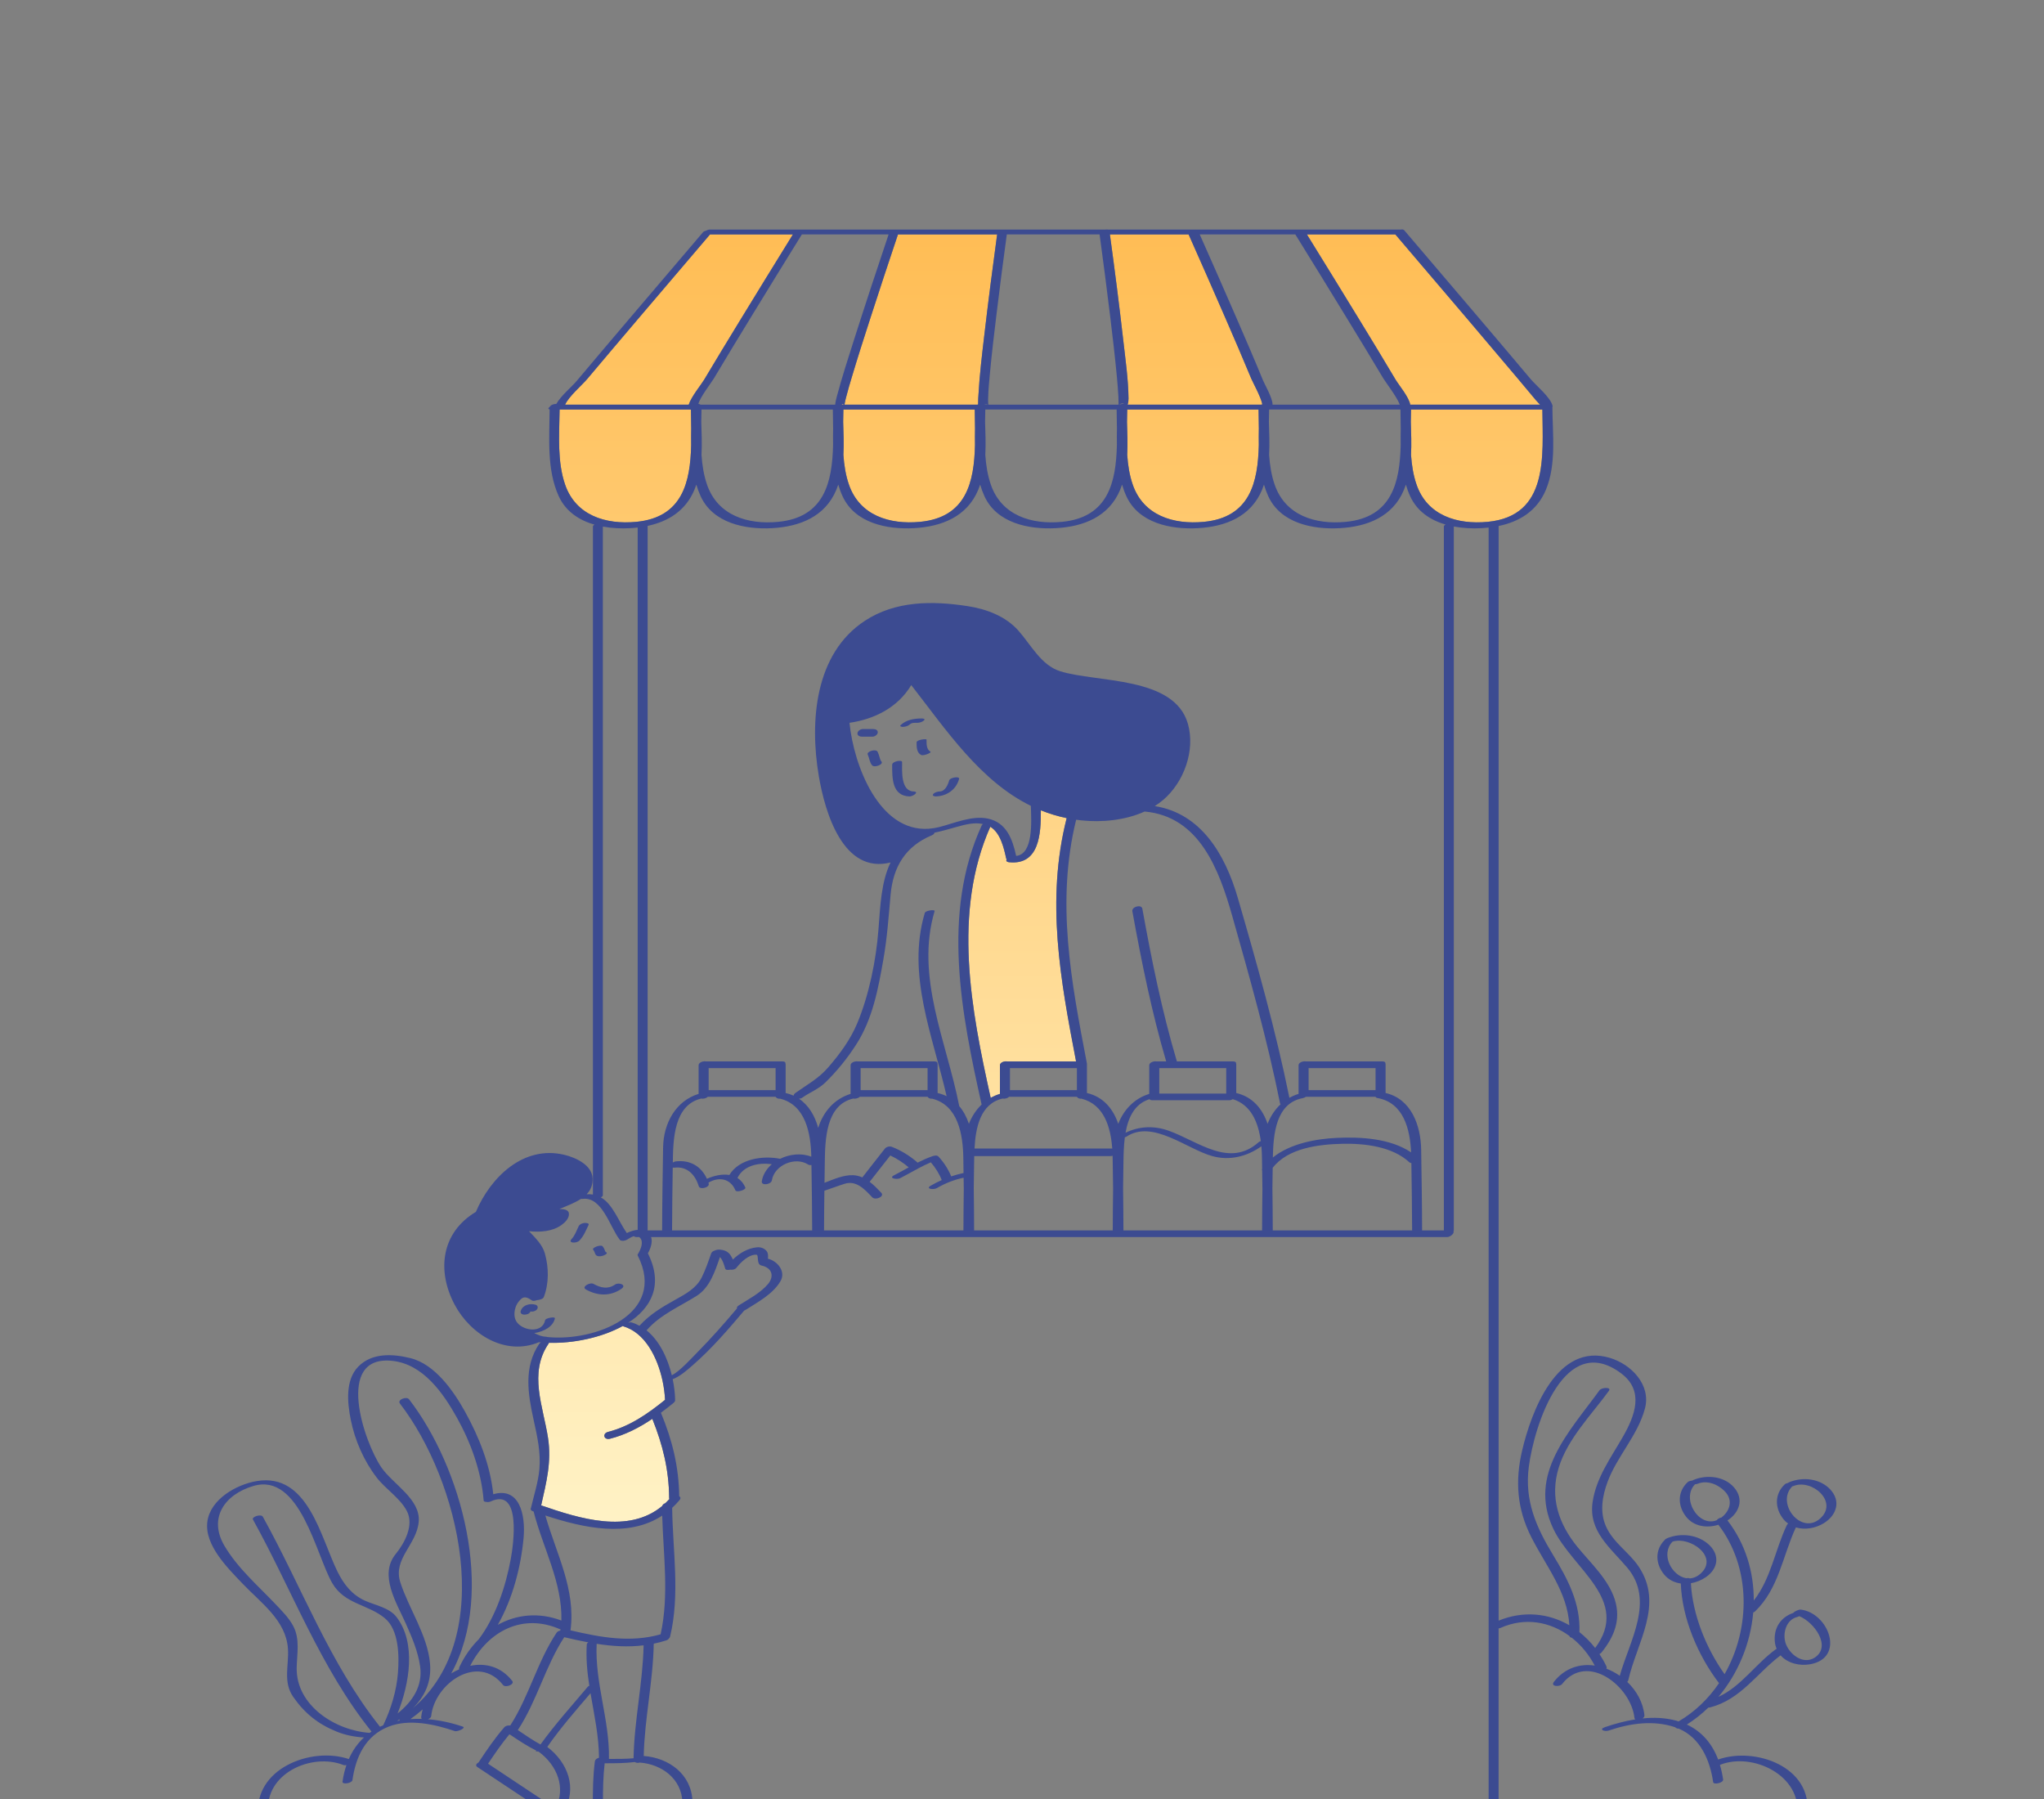
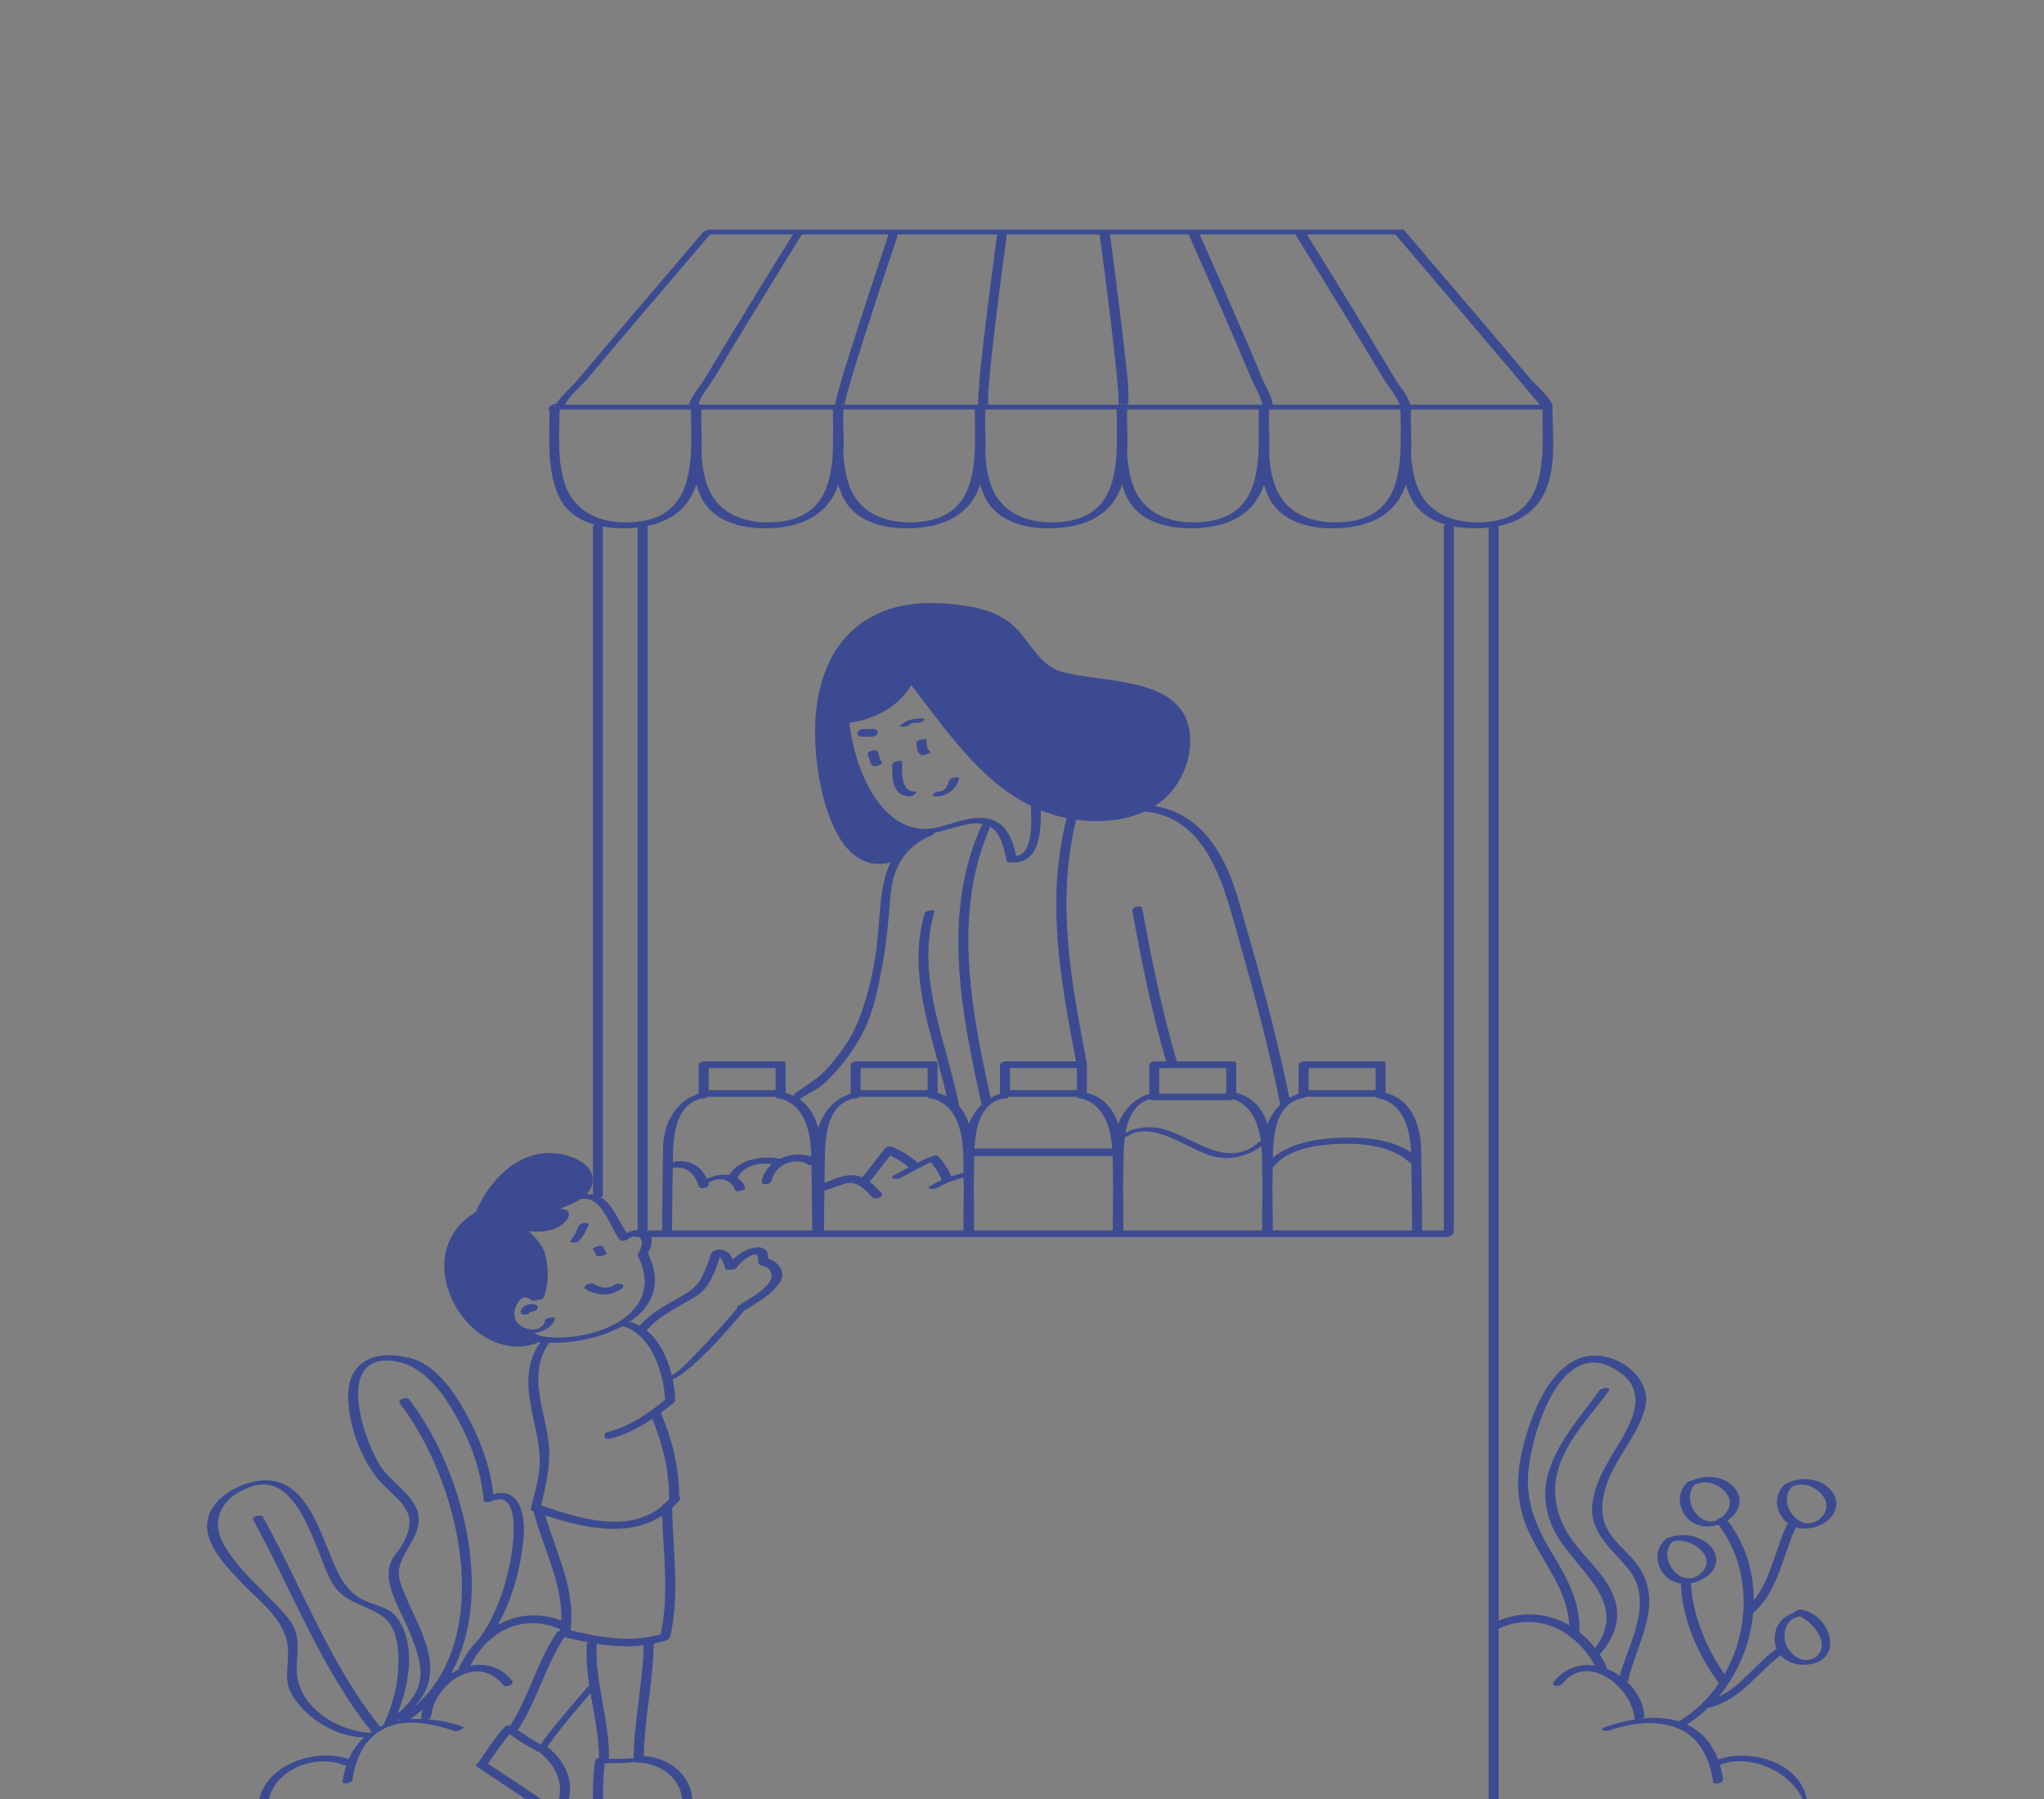
<svg xmlns="http://www.w3.org/2000/svg" width="200" height="176" viewBox="0 0 200 176" fill="none">
  <rect x="0" y="0" width="200" height="176" fill="#808080" stroke="none" />
-   <path d="M105.289 103.84C103.037 103.84 100.786 103.84 98.535 103.84C98.245 103.796 97.84 103.958 97.84 104.212C97.84 105.147 97.84 106.082 97.84 107.018C97.516 107.117 97.216 107.249 96.936 107.407C95.018 98.781 93.189 89.267 96.898 80.883C97.892 81.484 98.227 82.952 98.45 83.979C98.457 84.011 98.477 84.035 98.502 84.055C98.42 84.191 98.46 84.326 98.756 84.356C101.702 84.645 101.858 81.56 101.845 79.275C102.643 79.597 103.482 79.856 104.371 80.038C102.323 88.098 103.754 95.839 105.289 103.84ZM63.828 138.808C62.555 139.665 61.194 140.373 59.686 140.756C59.083 140.909 58.901 140.238 59.506 140.084C61.619 139.547 63.4 138.3 65.074 136.949C65.046 136.363 64.966 135.721 64.823 135.064C64.819 135.056 64.818 135.047 64.818 135.038C64.32 132.774 63.107 130.37 60.989 129.755C60.961 129.747 60.947 129.736 60.939 129.723C58.811 130.899 55.996 131.437 53.748 131.368L53.707 131.375C53.703 131.399 53.694 131.426 53.672 131.458C51.71 134.343 53.15 137.591 53.624 140.683C53.982 143.02 53.459 145.022 52.951 147.274C56.727 148.58 61.498 150.074 64.792 147.337C64.831 147.207 64.955 147.112 65.104 147.062C65.237 146.937 65.366 146.803 65.494 146.663C65.484 146.632 65.477 146.599 65.476 146.561C65.451 143.772 64.851 141.355 63.828 138.808ZM150.917 40.064C146.633 40.064 142.349 40.064 138.065 40.064C138.061 40.463 138.052 40.868 138.043 41.277C138.079 42.34 138.121 43.43 138.065 44.502C138.133 45.504 138.286 46.488 138.608 47.417C139.649 50.424 142.574 51.34 145.566 51.053C151.56 50.477 150.953 44.615 150.917 40.064ZM150.266 39.131C149.695 38.441 149.119 37.754 148.542 37.069C146.917 35.139 145.285 33.215 143.651 31.292C141.281 28.503 138.907 25.716 136.53 22.933C133.645 22.933 130.761 22.933 127.877 22.933C129.612 25.736 131.341 28.543 133.059 31.357C134.24 33.29 135.42 35.224 136.574 37.173C136.834 37.611 137.901 38.905 137.984 39.588C142.22 39.588 146.455 39.588 150.69 39.588C150.539 39.416 150.36 39.245 150.266 39.131ZM109.804 39.521C109.835 39.518 109.866 39.517 109.895 39.518C109.928 39.516 109.96 39.516 109.991 39.518C109.92 39.496 109.858 39.483 109.803 39.481L109.804 39.521ZM119.924 31.167C118.727 28.417 117.521 25.672 116.301 22.933C113.734 22.933 111.168 22.933 108.601 22.933C109.072 26.383 109.518 29.838 109.91 33.298C110.123 35.184 110.4 37.099 110.423 38.999C110.425 39.177 110.398 39.392 110.335 39.588C114.696 39.588 119.057 39.588 123.418 39.588C123.449 39.575 123.481 39.563 123.516 39.553C123.369 38.818 122.582 37.405 122.426 37.027C121.612 35.066 120.771 33.115 119.924 31.167ZM123.147 40.064C118.863 40.064 114.579 40.064 110.295 40.064C110.291 40.464 110.282 40.872 110.273 41.283C110.309 42.343 110.351 43.431 110.295 44.499C110.363 45.503 110.516 46.488 110.838 47.417C111.879 50.424 114.804 51.34 117.796 51.053C122.325 50.618 123.084 47.165 123.17 43.54C123.16 42.997 123.164 42.454 123.174 41.914C123.166 41.285 123.152 40.663 123.147 40.064ZM95.675 39.576L95.708 39.375C95.701 39.105 95.73 38.814 95.742 38.6C95.847 36.683 96.081 34.769 96.304 32.862C96.69 29.548 97.115 26.238 97.567 22.932C94.333 22.932 91.099 22.932 87.866 22.932C86.952 25.651 86.052 28.374 85.17 31.102C84.55 33.018 83.932 34.935 83.357 36.865C83.16 37.523 82.961 38.182 82.794 38.849C82.743 39.05 82.689 39.252 82.654 39.457C82.644 39.515 82.638 39.555 82.634 39.587C86.972 39.587 91.309 39.587 95.647 39.587C95.657 39.584 95.665 39.579 95.675 39.576ZM82.357 39.533L82.354 39.546C82.385 39.557 82.414 39.57 82.438 39.588C82.483 39.588 82.527 39.588 82.572 39.588C82.536 39.551 82.472 39.518 82.357 39.533ZM95.403 41.912C95.395 41.283 95.381 40.662 95.376 40.064C91.092 40.064 86.809 40.064 82.525 40.064C82.521 40.461 82.512 40.864 82.502 41.272C82.538 42.337 82.581 43.429 82.525 44.503C82.594 45.504 82.746 46.489 83.068 47.417C84.109 50.424 87.034 51.34 90.026 51.053C94.554 50.618 95.314 47.166 95.4 43.542C95.389 42.998 95.394 42.453 95.403 41.912ZM67.606 40.076C67.555 40.078 67.503 40.075 67.457 40.064C63.226 40.064 58.995 40.064 54.763 40.064L54.751 40.335C54.715 42.67 54.53 45.202 55.297 47.417C56.338 50.424 59.263 51.34 62.255 51.053C66.785 50.618 67.544 47.162 67.629 43.534C67.619 42.996 67.623 42.457 67.633 41.923C67.625 41.295 67.611 40.674 67.606 40.076ZM62.517 31.101C60.83 33.087 59.143 35.073 57.466 37.069C56.967 37.663 55.633 38.806 55.297 39.588C59.328 39.588 63.359 39.588 67.391 39.588C67.629 38.824 68.634 37.591 68.886 37.169C70.015 35.272 71.163 33.385 72.314 31.501C74.062 28.639 75.819 25.783 77.584 22.933C74.882 22.933 72.179 22.933 69.475 22.933C67.153 25.652 64.833 28.375 62.517 31.101Z" fill="url(#paint0_linear_1098_4712)" />
-   <path d="M88.978 77.917C87.278 77.844 87.295 76.147 87.295 74.816C87.295 74.475 88.268 74.307 88.268 74.555C88.269 75.399 88.123 77.374 89.374 77.429C90.029 77.457 89.305 77.932 88.978 77.917ZM93.843 76.207C93.923 75.91 92.954 76.057 92.875 76.35C92.761 76.769 92.476 77.416 91.964 77.43C91.748 77.436 91.461 77.507 91.318 77.682C91.173 77.859 91.441 77.919 91.567 77.915C92.639 77.886 93.558 77.257 93.843 76.207ZM90.659 72.364C90.659 72.244 89.685 72.372 89.685 72.624C89.685 73.056 89.683 73.606 90.11 73.849C90.27 73.94 90.579 73.83 90.733 73.777C90.763 73.766 91.168 73.607 91.031 73.53C90.64 73.308 90.659 72.756 90.659 72.364ZM86.069 74.1C86.016 73.914 85.961 73.734 85.878 73.559C85.717 73.216 84.765 73.524 84.905 73.819C85.064 74.157 85.084 74.591 85.338 74.877C85.567 75.134 86.497 74.781 86.242 74.493C86.143 74.382 86.109 74.241 86.069 74.1ZM88.372 71.112C88.594 71.099 88.855 71.028 89.022 70.873C89.22 70.689 89.46 70.714 89.767 70.714C89.975 70.714 90.267 70.627 90.416 70.474C90.578 70.31 90.276 70.289 90.18 70.289C89.454 70.29 88.686 70.416 88.136 70.927C87.967 71.084 88.282 71.118 88.372 71.112ZM85.886 71.665C85.912 71.406 85.632 71.323 85.43 71.323C85.098 71.323 84.766 71.323 84.434 71.323C84.213 71.323 83.925 71.491 83.901 71.73C83.874 71.989 84.155 72.072 84.357 72.072C84.689 72.072 85.021 72.072 85.353 72.072C85.573 72.072 85.862 71.904 85.886 71.665ZM56.008 121.552C56.218 121.59 56.543 121.529 56.696 121.368C57.12 120.923 57.326 120.381 57.591 119.838C57.689 119.637 57.255 119.635 57.175 119.646C56.962 119.674 56.719 119.764 56.619 119.967C56.411 120.394 56.255 120.876 55.92 121.227C55.788 121.366 55.791 121.513 56.008 121.552ZM58.242 122.669C58.311 122.825 58.418 122.886 58.586 122.902C58.811 122.925 59.088 122.843 59.274 122.718C59.435 122.609 59.395 122.5 59.21 122.48C59.314 122.491 59.266 122.5 59.232 122.44C59.2 122.384 59.179 122.32 59.155 122.26C59.107 122.136 59.047 122.023 58.957 121.923C58.782 121.73 57.87 122.075 58.042 122.265C58.144 122.377 58.182 122.533 58.242 122.669ZM57.325 126.149C58.465 126.791 59.712 126.843 60.81 126.083C61.354 125.706 60.547 125.418 60.174 125.675C59.488 126.151 58.772 125.998 58.081 125.609C57.733 125.413 56.865 125.89 57.325 126.149ZM52.407 127.645C51.875 127.488 51.179 127.648 50.964 128.216C50.765 128.738 51.741 128.721 51.893 128.322C51.893 128.323 51.897 128.315 51.903 128.304C52.126 128.348 52.381 128.284 52.532 128.11C52.676 127.945 52.627 127.711 52.407 127.645ZM177.122 162.818C176.065 163.007 174.902 162.714 174.226 161.945C171.884 163.709 170.342 166.251 167.348 167.034C167.28 167.051 167.218 167.057 167.161 167.055C166.52 167.675 165.817 168.234 165.054 168.717C166.561 169.418 167.547 170.628 168.114 172.138C171.739 170.861 177.334 172.848 176.837 177.448C176.798 177.804 175.815 177.979 175.86 177.557C176.278 173.695 171.503 171.399 168.314 172.652C168.306 172.656 168.297 172.658 168.289 172.66C168.426 173.117 168.531 173.597 168.603 174.095C168.649 174.419 167.67 174.638 167.629 174.356C167.316 172.179 166.365 170.011 164.26 169.115C164.114 169.121 163.987 169.066 163.914 168.982C163.904 168.979 163.894 168.974 163.884 168.971C161.759 168.265 159.49 168.596 157.41 169.303C156.996 169.445 156.392 169.191 157.043 168.969C157.987 168.648 158.993 168.37 160.015 168.209C159.966 168.177 159.933 168.132 159.926 168.068C159.613 165.017 155.332 161.581 152.844 164.755C152.609 165.055 151.677 165.008 152.047 164.536C153.119 163.169 154.598 162.738 156.042 162.947C155.475 161.872 154.703 160.939 153.794 160.222C153.673 160.205 153.583 160.151 153.566 160.05C151.668 158.66 149.226 158.191 146.823 159.261C146.76 159.289 146.696 159.305 146.634 159.311C146.634 164.922 146.634 170.533 146.634 176.145C146.634 176.371 145.986 176.505 145.747 176.462C119.65 176.466 93.554 176.837 67.457 176.857C67.34 176.932 67.205 176.985 67.085 176.985C64.29 176.985 61.495 176.985 58.7 176.985C58.525 177.054 58.311 177.06 58.167 176.982C57.888 176.964 57.887 176.814 58.007 176.664C58.007 175.215 58.016 173.765 58.206 172.326C58.23 172.143 58.41 172.014 58.611 171.96C58.596 169.814 58.135 167.741 57.781 165.653C56.319 167.364 54.834 169.054 53.55 170.906C55.55 172.415 56.525 174.942 55.15 177.223C55.111 177.288 55.041 177.341 54.956 177.381C55.049 177.649 54.354 177.949 54.088 177.773C51.681 176.175 49.275 174.577 46.869 172.979C46.832 172.955 46.796 172.93 46.759 172.906C46.741 172.894 46.722 172.882 46.704 172.869C46.485 172.723 46.61 172.54 46.826 172.421C47.614 171.235 48.41 170.051 49.351 168.979C49.478 168.833 49.723 168.782 49.928 168.808C51.769 165.952 52.57 162.573 54.459 159.735C54.528 159.63 54.641 159.568 54.765 159.54C54.793 159.509 54.825 159.481 54.861 159.457C54.863 159.445 54.864 159.433 54.865 159.42C54.856 159.417 54.846 159.415 54.836 159.411C51.156 157.766 47.734 159.574 46.009 162.971C47.487 162.668 49.013 163.034 50.118 164.444C50.393 164.794 49.458 165.15 49.221 164.847C46.77 161.722 42.519 164.702 42.191 167.889C42.177 168.025 42.041 168.133 41.875 168.196C43.005 168.288 44.161 168.537 45.282 168.918C45.646 169.042 44.763 169.445 44.497 169.355C42.531 168.686 40.04 168.13 38.023 168.92C35.755 169.808 34.812 171.87 34.484 174.156C34.442 174.448 33.467 174.631 33.515 174.296C33.599 173.711 33.728 173.175 33.897 172.681C33.789 172.703 33.687 172.705 33.615 172.677C30.474 171.442 25.838 173.526 26.253 177.372C26.296 177.766 25.318 177.988 25.28 177.632C24.785 173.047 30.444 170.843 34.129 172.092C34.504 171.241 35.007 170.541 35.613 169.981C34.703 169.93 33.786 169.749 32.941 169.407C31.127 168.671 29.822 167.627 28.701 166.025C27.659 164.536 28.288 162.931 28.174 161.288C27.979 158.502 25.512 156.802 23.717 154.913C22.303 153.424 20.005 151.183 20.285 148.896C20.556 146.694 23.119 145.229 25.13 144.895C30.143 144.064 31.362 150.391 33.028 153.766C33.636 154.995 34.443 156.037 35.74 156.611C36.726 157.048 38.095 157.282 38.792 158.19C40.751 160.737 40.066 164.713 38.902 167.632C40.335 166.487 41.394 164.973 41.104 162.997C40.888 161.532 40.31 160.184 39.71 158.841C38.801 156.808 37.057 154.071 38.714 152.038C39.587 150.966 40.545 149.203 39.802 147.809C39.127 146.541 37.722 145.678 36.849 144.539C35.602 142.914 34.724 140.908 34.322 138.902C33.991 137.252 33.762 135.004 35.07 133.684C36.413 132.329 38.43 132.443 40.145 132.865C42.555 133.458 44.359 136.055 45.487 138.08C46.869 140.563 47.972 143.337 48.264 146.186C50.803 145.444 51.448 148.137 51.229 150.487C50.97 153.275 50.172 156.384 48.709 158.959C50.539 157.947 52.716 157.703 54.929 158.541C55.03 154.807 53.13 151.472 52.213 147.876C52.191 147.869 52.168 147.861 52.147 147.853C51.923 147.776 51.891 147.639 51.959 147.508C52.244 146.259 52.669 145 52.778 143.72C52.92 142.058 52.567 140.517 52.213 138.907C51.653 136.361 51.221 133.735 52.772 131.454C52.803 131.408 52.862 131.368 52.936 131.334C52.866 131.328 52.796 131.323 52.728 131.313C49.474 132.675 46.044 130.577 44.481 127.629C42.711 124.288 43.19 120.577 46.564 118.56C48 115.173 51.219 112.014 55.222 112.979C56.305 113.239 57.922 113.955 57.984 115.284C58.015 115.949 57.78 116.443 57.403 116.836C57.621 116.825 57.827 116.831 58.016 116.864C58.016 95.079 58.016 73.294 58.016 51.509C58.016 51.439 58.078 51.378 58.171 51.328C56.676 50.899 55.357 50.047 54.67 48.54C53.483 45.94 53.763 42.846 53.78 40.052C53.586 40.016 53.653 39.897 53.806 39.788C53.891 39.619 54.192 39.506 54.434 39.517C54.87 38.735 55.961 37.825 56.417 37.281C58.077 35.307 59.745 33.341 61.414 31.376C63.871 28.484 66.332 25.594 68.797 22.708C68.846 22.652 68.954 22.603 69.079 22.568C69.205 22.504 69.346 22.457 69.444 22.457C79.041 22.457 88.639 22.457 98.237 22.457C98.268 22.457 98.299 22.457 98.33 22.457C101.608 22.457 104.884 22.457 108.161 22.457C108.255 22.444 108.343 22.444 108.412 22.457C111.221 22.457 114.03 22.457 116.838 22.457C116.912 22.457 116.986 22.457 117.059 22.457C123.721 22.457 130.383 22.457 137.045 22.457C137.196 22.434 137.332 22.447 137.392 22.517C139.857 25.403 142.318 28.292 144.776 31.185C146.445 33.15 148.114 35.116 149.773 37.09C150.305 37.724 151.719 38.869 151.915 39.71C151.925 39.753 151.917 39.792 151.896 39.827C151.913 42.467 152.304 45.426 151.258 47.925C150.389 50.003 148.657 51.042 146.636 51.46C146.636 70.176 146.636 88.892 146.636 107.608C146.636 124.589 146.636 141.569 146.636 158.55C149.068 157.555 151.531 157.827 153.558 159.003C153.368 155.735 151.298 153.268 149.831 150.377C148.432 147.623 148.237 144.878 148.938 141.902C149.835 138.091 152.355 131.303 157.51 132.841C159.62 133.47 161.572 135.486 160.952 137.805C160.251 140.427 158.24 142.447 157.299 144.968C156.78 146.361 156.513 147.92 157.142 149.332C157.858 150.94 159.391 151.844 160.343 153.267C162.828 156.978 160.172 160.653 159.318 164.397C159.306 164.45 159.27 164.497 159.221 164.54C160.13 165.407 160.773 166.55 160.902 167.808C160.915 167.932 160.836 168.04 160.72 168.118C161.84 168.004 162.968 168.046 164.043 168.344C164.113 168.363 164.178 168.388 164.246 168.409C165.85 167.469 167.181 166.175 168.202 164.665C166.143 161.98 164.584 158.325 164.462 154.916C163.85 154.835 163.273 154.564 162.842 154.049C161.971 153.009 161.913 151.62 162.891 150.657C162.924 150.598 163.004 150.537 163.15 150.477C164.477 149.939 166.171 150.131 167.239 151.144C168.305 152.156 168.114 153.464 166.926 154.289C166.493 154.59 165.978 154.8 165.449 154.892C165.618 157.982 166.947 161.265 168.745 163.787C171.303 159.304 171.348 153.345 168.138 149.17C167.032 149.519 165.751 149.356 164.987 148.392C164.142 147.326 164.118 145.941 165.143 144.992C165.226 144.915 165.409 144.863 165.586 144.847C165.626 144.821 165.674 144.796 165.737 144.77C167.029 144.249 168.732 144.418 169.685 145.534C170.657 146.671 170.201 147.981 169.031 148.748C170.804 151.049 171.613 153.808 171.601 156.583C173.281 154.452 173.678 151.649 174.836 149.206C174.864 149.148 174.91 149.1 174.966 149.059C174.794 148.933 174.633 148.786 174.492 148.607C173.646 147.541 173.622 146.156 174.647 145.207C174.706 145.153 174.812 145.112 174.931 145.086C174.974 145.054 175.034 145.022 175.112 144.991C176.406 144.468 178.073 144.644 179.071 145.698C180.149 146.838 179.729 148.228 178.457 149.016C177.657 149.51 176.616 149.699 175.721 149.43C174.425 152.223 174.043 155.429 171.727 157.647C171.679 157.692 171.617 157.725 171.548 157.75C171.289 160.747 170.094 163.686 168.144 166.005C170.373 164.989 171.773 162.788 173.759 161.353C173.783 161.335 173.809 161.321 173.835 161.308C173.753 161.108 173.694 160.891 173.667 160.652C173.518 159.306 174.222 158.217 175.462 157.798C175.592 157.639 176.008 157.447 176.199 157.47C178.952 157.807 180.571 162.205 177.122 162.818ZM178.108 148.549C179.903 146.929 177.295 144.65 175.491 145.378C175.452 145.394 175.411 145.404 175.37 145.413C173.733 147.05 176.235 150.239 178.108 148.549ZM167.981 148.726C168.056 148.599 168.242 148.498 168.433 148.463C169.285 147.817 169.59 146.755 168.778 145.911C168.111 145.218 167.057 144.778 166.117 145.157C166.032 145.191 165.942 145.207 165.856 145.208C164.471 146.624 166.204 149.441 167.981 148.726ZM164.981 154.398C165.118 154.372 165.251 154.376 165.336 154.419C165.689 154.399 166.05 154.259 166.391 153.955C168.223 152.318 165.384 150.274 163.656 150.82C162.456 152.052 163.565 154.152 164.981 154.398ZM36.17 169.529C36.23 169.485 36.289 169.443 36.35 169.401C31.355 163.179 28.586 155.572 24.747 148.653C24.608 148.401 25.544 148.073 25.721 148.392C29.518 155.236 32.262 162.76 37.181 168.93C37.286 168.88 37.391 168.832 37.499 168.787C37.499 168.785 37.499 168.784 37.5 168.782C38.26 167.182 38.804 165.411 38.94 163.638C39.064 162.027 39.047 159.467 37.661 158.317C35.985 156.926 33.723 156.963 32.509 154.879C30.939 152.187 29.37 144.03 24.8 145.374C21.938 146.216 20.37 148.548 21.97 151.244C23.272 153.437 25.238 155.124 26.976 156.956C27.58 157.593 28.245 158.255 28.669 159.034C29.382 160.344 29.053 161.766 29.029 163.172C28.969 166.852 32.801 169.3 36.17 169.529ZM39.111 168.314C39.088 168.283 39.076 168.249 39.079 168.211C39.004 168.264 38.929 168.316 38.853 168.368C38.938 168.35 39.024 168.33 39.111 168.314ZM41.268 168.163C41.227 168.121 41.203 168.064 41.211 167.988C41.237 167.733 41.287 167.481 41.356 167.234C40.981 167.567 40.582 167.885 40.158 168.184C40.522 168.159 40.893 168.152 41.268 168.163ZM44.928 163.313C44.905 163.252 44.908 163.177 44.952 163.085C45.445 162.042 46.092 161.124 46.852 160.364C48.521 158.141 49.475 155.211 49.971 152.559C50.236 151.138 51.044 145.482 48.01 146.891C47.864 146.958 47.71 146.965 47.585 146.934C47.441 146.931 47.331 146.889 47.323 146.793C47.102 143.996 46.087 141.169 44.728 138.729C43.371 136.291 41.408 133.458 38.388 133.135C32.715 132.528 35.624 141.078 37.308 143.549C38.424 145.188 41.166 146.653 40.971 148.875C40.772 151.141 38.419 152.496 39.173 154.813C40.018 157.408 41.833 159.984 42.076 162.737C42.239 164.58 41.542 165.978 40.398 167.12C48.69 160.097 44.903 144.793 39.129 137.308C38.845 136.94 39.778 136.576 40.025 136.896C45.144 143.531 48.527 155.75 44.152 163.714C44.403 163.561 44.663 163.428 44.928 163.313ZM141.449 51.32C139.967 50.888 138.661 50.037 137.978 48.54C137.811 48.174 137.676 47.797 137.562 47.413C137.504 47.586 137.441 47.757 137.371 47.925C136.271 50.553 133.793 51.523 131.092 51.672C128.455 51.818 125.301 51.187 124.093 48.539C123.926 48.173 123.791 47.797 123.677 47.413C123.619 47.585 123.556 47.756 123.486 47.925C122.386 50.553 119.908 51.523 117.207 51.672C114.57 51.817 111.416 51.186 110.208 48.539C110.041 48.173 109.906 47.796 109.792 47.412C109.734 47.585 109.671 47.756 109.6 47.924C108.5 50.553 106.023 51.523 103.322 51.671C100.685 51.817 97.531 51.186 96.323 48.539C96.156 48.173 96.02 47.796 95.906 47.413C95.849 47.585 95.786 47.756 95.715 47.924C94.616 50.552 92.137 51.522 89.437 51.671C86.8 51.817 83.646 51.186 82.438 48.538C82.27 48.172 82.135 47.796 82.021 47.412C81.963 47.584 81.9 47.755 81.83 47.924C80.729 50.552 78.251 51.522 75.551 51.671C72.914 51.816 69.76 51.185 68.552 48.538C68.385 48.172 68.249 47.795 68.136 47.411C68.078 47.584 68.015 47.755 67.944 47.923C67.081 49.985 65.369 51.024 63.368 51.448C63.368 74.422 63.368 97.395 63.368 120.369C63.368 120.37 63.368 120.37 63.368 120.371C63.841 120.371 64.314 120.371 64.787 120.371C64.793 117.668 64.841 114.963 64.882 112.26C64.917 109.893 66.122 107.702 68.358 107.016C68.358 106.081 68.358 105.146 68.358 104.21C68.358 103.955 68.763 103.794 69.052 103.838C71.494 103.838 73.934 103.838 76.376 103.838C76.436 103.838 76.496 103.838 76.556 103.838C76.574 103.838 76.586 103.84 76.602 103.841C76.79 103.852 76.859 103.923 76.851 104.016C76.863 104.047 76.872 104.08 76.872 104.12C76.872 105.057 76.872 105.994 76.872 106.931C77.154 106.996 77.418 107.083 77.661 107.195C77.655 107.109 77.706 107.013 77.843 106.916C78.998 106.097 80.093 105.521 81.049 104.413C82.169 103.117 83.209 101.713 83.874 100.122C85.029 97.358 85.725 93.948 85.953 90.949C86.135 88.547 86.235 86.246 87.138 84.378C82.542 85.529 80.733 79.597 80.109 75.871C79.229 70.616 79.696 63.971 84.617 60.739C87.624 58.765 91.229 58.768 94.682 59.299C96.517 59.581 98.379 60.274 99.639 61.686C100.859 63.051 101.866 65.083 103.731 65.668C107.334 66.799 114.9 66.13 116.234 70.814C116.976 73.419 115.842 76.527 113.822 78.251C113.56 78.474 113.281 78.677 112.989 78.861C117.517 79.573 119.877 83.586 121.111 87.827C122.991 94.293 124.824 100.799 126.164 107.402C126.442 107.245 126.741 107.115 127.062 107.017C127.062 106.081 127.062 105.146 127.062 104.211C127.062 103.956 127.467 103.795 127.757 103.839C130.198 103.839 132.639 103.839 135.08 103.839C135.14 103.839 135.2 103.839 135.261 103.839C135.278 103.839 135.291 103.841 135.306 103.842C135.495 103.852 135.564 103.923 135.555 104.017C135.567 104.048 135.576 104.081 135.576 104.12C135.576 105.056 135.576 105.992 135.576 106.928C135.576 106.929 135.575 106.93 135.575 106.931C138.092 107.508 139.023 110.105 139.058 112.494C139.096 115.119 139.143 117.746 139.148 120.372C139.858 120.372 140.568 120.372 141.278 120.372C141.278 97.417 141.278 74.462 141.278 51.508C141.277 51.435 141.348 51.371 141.449 51.32ZM69.339 104.494C69.339 105.212 69.339 105.93 69.339 106.648C71.523 106.648 73.707 106.648 75.89 106.648C75.89 105.93 75.89 105.212 75.89 104.494C73.706 104.494 71.523 104.494 69.339 104.494ZM65.834 113.705C65.834 113.714 65.834 113.723 65.833 113.732C65.915 113.676 66.015 113.634 66.126 113.621C67.536 113.455 68.623 114.115 69.168 115.325C69.866 115.014 70.663 114.836 71.367 114.95C72.324 113.364 74.632 113.029 76.335 113.367C77.291 112.897 78.45 112.786 79.384 113.163C79.336 110.898 78.838 108.113 76.337 107.486C76.187 107.498 76.044 107.467 75.962 107.382C75.922 107.36 75.902 107.333 75.9 107.302C73.684 107.302 71.468 107.302 69.251 107.302C69.108 107.448 68.82 107.521 68.609 107.475C65.936 108.105 65.865 111.497 65.834 113.705ZM128.043 104.494C128.043 105.212 128.043 105.93 128.043 106.648C130.227 106.648 132.41 106.648 134.594 106.648C134.594 105.93 134.594 105.212 134.594 104.494C132.41 104.494 130.227 104.494 128.043 104.494ZM124.545 113.239C126.243 111.882 128.737 111.414 130.802 111.321C133.166 111.215 136.02 111.363 138.074 112.741C137.969 110.485 137.352 107.888 134.788 107.423C134.66 107.4 134.608 107.355 134.604 107.302C132.33 107.302 130.056 107.302 127.781 107.302C127.697 107.362 127.596 107.41 127.487 107.43C124.825 107.912 124.59 110.995 124.545 113.239ZM94.28 114.758C94.273 114.266 94.266 113.774 94.259 113.282C94.225 110.997 93.753 108.123 91.208 107.486C91.058 107.497 90.914 107.466 90.832 107.381C90.793 107.359 90.774 107.332 90.771 107.302C88.555 107.302 86.339 107.302 84.123 107.302C83.98 107.447 83.691 107.52 83.48 107.474C80.807 108.104 80.736 111.497 80.704 113.705C80.695 114.374 80.686 115.044 80.676 115.714C81.584 115.37 82.535 114.935 83.468 114.972C83.795 114.984 84.096 115.064 84.377 115.188C85.113 114.255 85.835 113.311 86.576 112.381C86.727 112.192 87.038 112.111 87.264 112.197C88.154 112.537 89.072 113.105 89.787 113.744C90.238 113.516 90.698 113.306 91.176 113.134C91.347 113.072 91.669 112.978 91.82 113.141C92.339 113.7 92.783 114.378 93.075 115.088C93.468 114.956 93.869 114.846 94.28 114.758ZM84.211 104.494C84.211 105.212 84.211 105.93 84.211 106.648C86.394 106.648 88.578 106.648 90.761 106.648C90.761 105.93 90.761 105.212 90.761 104.494C88.578 104.494 86.394 104.494 84.211 104.494ZM96.936 107.407C97.216 107.249 97.516 107.117 97.84 107.018C97.84 106.083 97.84 105.148 97.84 104.212C97.84 103.957 98.245 103.796 98.534 103.84C100.785 103.84 103.037 103.84 105.289 103.84C103.754 95.84 102.323 88.098 104.371 80.038C103.482 79.856 102.643 79.596 101.844 79.275C101.858 81.56 101.702 84.645 98.756 84.356C98.46 84.326 98.42 84.191 98.502 84.055C98.476 84.035 98.457 84.01 98.45 83.979C98.227 82.951 97.892 81.484 96.897 80.883C93.188 89.266 95.017 98.781 96.936 107.407ZM98.821 106.648C101.005 106.648 103.189 106.648 105.372 106.648C105.372 105.93 105.372 105.212 105.372 104.494C103.189 104.494 101.005 104.494 98.821 104.494C98.821 105.211 98.821 105.93 98.821 106.648ZM91.916 80.909C93.374 80.537 95.103 79.768 96.641 80.081C98.456 80.45 99.063 82.061 99.423 83.718C99.425 83.725 99.423 83.731 99.424 83.737C101.131 83.568 100.914 80.349 100.866 78.838C95.924 76.416 92.627 71.478 89.163 67.025C87.862 69.199 85.595 70.354 83.121 70.714C83.539 74.909 86.031 81.4 90.865 81.08C90.894 81.078 90.924 81.074 90.953 81.071C91.264 81.046 91.585 80.994 91.916 80.909ZM95.354 112.36C99.815 112.36 104.276 112.36 108.736 112.36C108.771 112.36 108.801 112.363 108.831 112.367C108.68 110.286 108.033 108.041 105.819 107.486C105.669 107.498 105.525 107.467 105.443 107.382C105.404 107.36 105.384 107.333 105.382 107.302C103.166 107.302 100.95 107.302 98.733 107.302C98.59 107.448 98.302 107.521 98.091 107.475C95.92 107.986 95.463 110.316 95.354 112.36ZM113.433 104.494C113.433 105.324 113.433 106.154 113.433 106.984C115.616 106.984 117.8 106.984 119.983 106.984C119.983 106.154 119.983 105.324 119.983 104.494C117.8 104.494 115.616 104.494 113.433 104.494ZM110.131 110.82C111.446 110.178 112.906 110.108 114.334 110.614C117.233 111.642 120.29 114.317 123.175 111.727C123.211 111.695 123.281 111.665 123.366 111.639C123.127 109.849 122.44 108.094 120.629 107.535C120.524 107.597 120.406 107.638 120.299 107.638C117.788 107.638 115.277 107.638 112.766 107.638C112.599 107.638 112.512 107.596 112.482 107.533C111.008 107.988 110.391 109.342 110.131 110.82ZM125.301 108.035C125.275 108.009 125.256 107.978 125.248 107.939C124.007 101.762 122.297 95.691 120.578 89.633C119.288 85.091 117.365 79.871 111.998 79.394C110.078 80.264 107.784 80.472 105.771 80.256C105.611 80.239 105.456 80.215 105.299 80.194C103.316 88.257 104.811 96.018 106.35 104.036C106.356 104.065 106.357 104.094 106.354 104.121V104.121C106.354 105.058 106.354 105.995 106.354 106.932C107.967 107.303 108.928 108.5 109.418 109.945C109.957 108.569 110.981 107.468 112.451 107.018C112.451 106.082 112.451 105.147 112.451 104.212C112.451 103.957 112.856 103.796 113.146 103.84C113.467 103.84 113.787 103.84 114.108 103.84C112.685 99.005 111.701 94.114 110.8 89.158C110.716 88.697 111.692 88.447 111.774 88.897C112.688 93.93 113.686 98.899 115.146 103.809C115.15 103.819 115.149 103.83 115.151 103.84C116.923 103.84 118.696 103.84 120.469 103.84C120.529 103.84 120.589 103.84 120.65 103.84C120.666 103.84 120.679 103.842 120.694 103.843C120.884 103.853 120.953 103.925 120.944 104.018C120.956 104.049 120.965 104.082 120.965 104.122C120.965 105.059 120.965 105.996 120.965 106.933C122.578 107.303 123.538 108.5 124.029 109.945C124.316 109.21 124.743 108.556 125.301 108.035ZM87.144 87.517C86.947 89.667 86.814 91.716 86.438 93.85C85.926 96.764 85.394 99.677 83.764 102.209C82.905 103.543 81.909 104.775 80.774 105.886C80.082 106.564 79.277 106.837 78.496 107.391C78.403 107.457 78.29 107.486 78.178 107.49C79.141 108.137 79.739 109.179 80.058 110.341C80.547 108.783 81.621 107.51 83.229 107.017C83.229 106.082 83.229 105.147 83.229 104.211C83.229 103.957 83.634 103.796 83.924 103.839C86.365 103.839 88.805 103.839 91.247 103.839C91.307 103.839 91.367 103.839 91.428 103.839C91.445 103.839 91.457 103.841 91.472 103.843C91.662 103.853 91.731 103.924 91.722 104.018C91.734 104.048 91.743 104.081 91.743 104.121C91.743 105.058 91.743 105.995 91.743 106.932C92.061 107.005 92.355 107.11 92.624 107.243C91.281 101.353 88.69 95.362 90.489 89.314C90.561 89.072 91.504 88.951 91.448 89.139C89.541 95.55 92.625 101.924 93.846 108.152C93.849 108.166 93.847 108.18 93.843 108.193C94.271 108.691 94.586 109.293 94.806 109.944C95.089 109.223 95.506 108.578 96.049 108.061C94.071 99.2 92.103 89.352 96.064 80.739C96.085 80.693 96.131 80.653 96.191 80.618C95.321 80.427 94.427 80.668 93.567 80.909C92.866 81.106 92.154 81.318 91.436 81.462C91.418 81.558 91.339 81.652 91.169 81.723C88.593 82.796 87.393 84.803 87.144 87.517ZM65.76 120.373C70.329 120.373 74.899 120.373 79.468 120.373C79.463 118.241 79.43 116.11 79.398 113.978C79.277 113.995 79.161 113.984 79.076 113.93C77.807 113.115 75.769 113.979 75.525 115.478C75.457 115.892 74.465 116.032 74.541 115.563C74.649 114.9 75.016 114.336 75.521 113.9C74.242 113.714 72.763 114.013 72.157 115.242C72.476 115.445 72.745 115.749 72.93 116.187C73.018 116.395 72.067 116.71 71.957 116.448C71.465 115.281 70.331 115.102 69.315 115.703C69.324 115.732 69.335 115.759 69.344 115.788C69.461 116.168 68.49 116.437 68.371 116.049C68.031 114.939 67.249 114.087 66.013 114.233C65.938 114.241 65.878 114.24 65.826 114.234C65.796 116.28 65.764 118.326 65.76 120.373ZM80.631 120.373C85.177 120.373 89.723 120.373 94.269 120.373C94.272 119.024 94.285 117.675 94.303 116.326C94.298 115.957 94.292 115.588 94.287 115.219C93.355 115.414 92.489 115.755 91.663 116.239C91.375 116.407 90.505 116.329 91.071 115.997C91.422 115.792 91.781 115.611 92.146 115.449C91.9 114.818 91.524 114.229 91.08 113.713C90.647 113.896 90.227 114.107 89.812 114.328C89.75 114.376 89.678 114.416 89.6 114.443C89.094 114.716 88.594 115 88.082 115.263C87.769 115.424 86.897 115.28 87.48 114.981C87.964 114.734 88.437 114.467 88.914 114.206C88.384 113.754 87.751 113.34 87.113 113.043C86.438 113.9 85.772 114.764 85.094 115.619C85.509 115.934 85.881 116.324 86.234 116.696C86.58 117.062 85.66 117.465 85.345 117.133C84.631 116.379 83.799 115.455 82.665 115.806C81.991 116.015 81.335 116.272 80.665 116.492C80.647 117.786 80.633 119.079 80.631 120.373ZM108.879 120.373C108.882 119.025 108.896 117.677 108.914 116.328C108.9 115.313 108.884 114.298 108.87 113.283C108.869 113.212 108.866 113.139 108.864 113.067C108.803 113.09 108.735 113.104 108.659 113.104C104.214 113.104 99.77 113.104 95.326 113.104C95.321 113.311 95.318 113.514 95.315 113.705C95.303 114.551 95.291 115.397 95.279 116.244C95.298 117.62 95.312 118.996 95.314 120.373C99.836 120.373 104.358 120.373 108.879 120.373ZM123.491 120.373C123.494 119.024 123.507 117.676 123.525 116.327C123.517 115.722 123.508 115.117 123.499 114.512C123.467 114.474 123.463 114.423 123.496 114.358C123.491 113.999 123.486 113.641 123.481 113.283C123.476 112.916 123.457 112.533 123.423 112.146C122.025 113.142 120.318 113.583 118.599 113.099C116.104 112.397 112.767 109.503 110.21 111.208C110.182 111.227 110.129 111.246 110.063 111.265C109.953 112.113 109.937 112.974 109.927 113.705C109.915 114.552 109.902 115.4 109.891 116.247C109.909 117.623 109.923 118.998 109.926 120.373C114.447 120.373 118.969 120.373 123.491 120.373ZM138.172 120.373C138.166 118.178 138.131 115.984 138.099 113.789C138.022 113.779 137.953 113.755 137.905 113.71C136.236 112.162 133.533 111.852 131.355 111.9C129.082 111.949 126.026 112.3 124.53 114.251C124.52 114.915 124.511 115.579 124.502 116.243C124.52 117.62 124.534 118.996 124.537 120.373C129.081 120.373 133.627 120.373 138.172 120.373ZM62.255 51.053C66.786 50.618 67.544 47.162 67.629 43.534C67.62 42.996 67.624 42.457 67.633 41.923C67.625 41.294 67.611 40.674 67.606 40.076C67.556 40.078 67.503 40.075 67.458 40.063C63.226 40.063 58.995 40.063 54.763 40.063C54.76 40.063 54.757 40.063 54.754 40.063C54.754 40.154 54.753 40.243 54.751 40.335C54.715 42.67 54.531 45.202 55.297 47.417C56.338 50.424 59.263 51.34 62.255 51.053ZM108.601 22.932C109.072 26.383 109.517 29.838 109.91 33.298C110.123 35.183 110.4 37.099 110.423 38.999C110.425 39.176 110.398 39.392 110.335 39.588C114.696 39.588 119.056 39.588 123.417 39.588C123.449 39.575 123.481 39.563 123.516 39.553C123.368 38.818 122.582 37.404 122.425 37.027C121.611 35.066 120.77 33.115 119.923 31.167C118.727 28.417 117.52 25.672 116.3 22.932C113.734 22.932 111.167 22.932 108.601 22.932ZM127.877 22.932C129.612 25.736 131.341 28.543 133.059 31.357C134.24 33.29 135.42 35.224 136.574 37.173C136.833 37.611 137.9 38.905 137.984 39.588C142.219 39.588 146.455 39.588 150.69 39.588C150.539 39.416 150.36 39.245 150.266 39.131C149.695 38.441 149.119 37.754 148.541 37.069C146.916 35.139 145.284 33.215 143.65 31.292C141.28 28.503 138.907 25.716 136.529 22.933C133.645 22.932 130.761 22.932 127.877 22.932ZM150.917 40.063C146.633 40.063 142.349 40.063 138.065 40.063C138.061 40.463 138.052 40.868 138.043 41.277C138.078 42.34 138.121 43.43 138.065 44.502C138.133 45.504 138.286 46.488 138.608 47.417C139.649 50.424 142.573 51.34 145.566 51.053C151.56 50.477 150.953 44.615 150.917 40.063ZM124.18 40.063C124.176 40.461 124.167 40.864 124.158 41.272C124.194 42.337 124.237 43.429 124.18 44.503C124.248 45.505 124.402 46.489 124.723 47.417C125.764 50.424 128.688 51.34 131.681 51.053C136.211 50.618 136.97 47.162 137.054 43.534C137.045 42.996 137.049 42.458 137.058 41.923C137.05 41.29 137.036 40.666 137.031 40.063C132.748 40.063 128.464 40.063 124.18 40.063ZM96.642 39.588C96.584 39.557 96.484 39.537 96.321 39.587L96.322 39.588C96.429 39.588 96.536 39.588 96.642 39.588ZM82.524 40.063C82.52 40.461 82.512 40.864 82.502 41.272C82.538 42.337 82.581 43.429 82.525 44.503C82.593 45.504 82.746 46.489 83.068 47.417C84.109 50.424 87.034 51.34 90.026 51.053C94.554 50.618 95.314 47.166 95.399 43.541C95.389 42.998 95.394 42.453 95.403 41.912C95.395 41.283 95.381 40.662 95.376 40.063C91.092 40.063 86.808 40.063 82.524 40.063ZM96.41 44.503C96.478 45.505 96.631 46.489 96.952 47.417C97.993 50.424 100.918 51.34 103.911 51.053C108.444 50.618 109.201 47.157 109.285 43.527C109.275 42.995 109.279 42.462 109.288 41.934C109.28 41.297 109.266 40.669 109.261 40.064C104.977 40.064 100.693 40.064 96.409 40.064C96.405 40.462 96.396 40.865 96.387 41.272C96.423 42.337 96.466 43.43 96.41 44.503ZM109.53 39.588C109.531 39.588 109.532 39.588 109.532 39.588C109.617 39.552 109.711 39.529 109.804 39.52C109.836 39.517 109.866 39.517 109.895 39.517C109.928 39.516 109.96 39.516 109.991 39.518C109.921 39.496 109.858 39.483 109.803 39.481C109.672 39.477 109.586 39.526 109.53 39.588ZM110.295 40.063C110.291 40.464 110.282 40.871 110.272 41.283C110.308 42.343 110.351 43.431 110.295 44.499C110.363 45.503 110.516 46.488 110.838 47.417C111.879 50.424 114.803 51.34 117.796 51.053C122.325 50.618 123.084 47.165 123.17 43.539C123.16 42.997 123.164 42.454 123.174 41.914C123.165 41.284 123.151 40.663 123.147 40.063C118.863 40.063 114.579 40.063 110.295 40.063ZM107.592 22.932C104.566 22.932 101.54 22.932 98.514 22.932C98.158 25.54 97.82 28.149 97.503 30.761C97.268 32.699 97.035 34.639 96.856 36.584C96.786 37.338 96.71 38.095 96.691 38.852C96.685 39.053 96.675 39.257 96.694 39.457C96.7 39.517 96.706 39.559 96.71 39.588C100.956 39.588 105.202 39.588 109.448 39.588C109.449 39.565 109.45 39.544 109.45 39.516C109.451 39.271 109.445 39.027 109.431 38.783C109.395 38.117 109.34 37.452 109.277 36.788C109.092 34.843 108.866 32.903 108.629 30.964C108.303 28.285 107.958 25.607 107.592 22.932ZM87.865 22.932C86.952 25.651 86.052 28.374 85.17 31.103C84.55 33.018 83.932 34.935 83.357 36.865C83.16 37.523 82.961 38.183 82.794 38.849C82.743 39.05 82.689 39.252 82.654 39.457C82.644 39.516 82.638 39.556 82.634 39.588C86.972 39.588 91.309 39.588 95.647 39.588C95.656 39.584 95.665 39.579 95.675 39.576C95.69 39.57 95.705 39.566 95.72 39.561C95.713 39.501 95.71 39.439 95.708 39.375C95.701 39.105 95.73 38.814 95.741 38.6C95.847 36.682 96.081 34.769 96.303 32.861C96.69 29.548 97.115 26.238 97.567 22.932C94.333 22.932 91.099 22.932 87.865 22.932ZM82.357 39.533C82.349 39.534 82.339 39.537 82.332 39.539C82.339 39.541 82.347 39.543 82.354 39.546C82.385 39.557 82.414 39.57 82.438 39.588C82.482 39.588 82.527 39.588 82.572 39.588C82.535 39.551 82.472 39.518 82.357 39.533ZM68.639 40.063C68.635 40.463 68.626 40.868 68.617 41.277C68.653 42.34 68.696 43.43 68.639 44.501C68.708 45.504 68.861 46.488 69.182 47.417C70.223 50.424 73.148 51.34 76.14 51.053C80.669 50.618 81.429 47.165 81.514 43.54C81.504 42.996 81.509 42.453 81.518 41.913C81.51 41.284 81.496 40.663 81.491 40.063C77.207 40.063 72.923 40.063 68.639 40.063ZM62.517 31.101C60.83 33.087 59.142 35.073 57.466 37.069C56.966 37.663 55.633 38.806 55.297 39.588C59.328 39.588 63.359 39.588 67.39 39.588C67.628 38.823 68.634 37.591 68.885 37.169C70.015 35.272 71.162 33.385 72.314 31.501C74.062 28.639 75.819 25.783 77.584 22.932C74.881 22.932 72.178 22.932 69.475 22.932C67.153 25.652 64.833 28.375 62.517 31.101ZM117.389 22.932C118.614 25.685 119.829 28.443 121.028 31.207C121.894 33.205 122.762 35.203 123.585 37.219C123.747 37.616 124.536 38.962 124.515 39.588C128.664 39.588 132.813 39.588 136.963 39.588C136.7 38.847 135.595 37.423 135.35 37.013C134.162 35.021 132.955 33.04 131.745 31.062C130.086 28.347 128.418 25.637 126.743 22.932C123.625 22.932 120.507 22.932 117.389 22.932ZM86.948 22.932C84.119 22.932 81.29 22.932 78.462 22.932C76.816 25.59 75.177 28.251 73.547 30.918C72.307 32.947 71.067 34.977 69.852 37.023C69.609 37.432 68.49 38.874 68.335 39.519C68.421 39.525 68.497 39.547 68.552 39.588C72.942 39.588 77.332 39.588 81.722 39.588C81.739 39.35 81.805 39.072 81.867 38.841C82.382 36.912 82.998 35.008 83.606 33.107C84.692 29.706 85.81 26.316 86.948 22.932ZM58.788 117.138C59.97 117.816 60.503 119.446 61.332 120.633C61.663 120.474 62.034 120.346 62.395 120.314C62.395 97.412 62.395 74.51 62.395 51.608C62.154 51.636 61.912 51.659 61.667 51.672C60.8 51.72 59.878 51.681 58.987 51.517C58.987 73.323 58.987 95.13 58.987 116.936C58.987 117.016 58.904 117.085 58.788 117.138ZM56.836 117.294C56.204 117.707 55.416 117.991 54.733 118.287C55.132 118.278 55.628 118.336 55.667 118.705C55.719 119.182 55.288 119.596 54.934 119.85C54.062 120.476 52.866 120.565 51.764 120.453C52.387 121.108 53.078 121.77 53.318 122.639C53.701 124.02 53.725 125.559 53.207 126.904C53.143 127.069 52.811 127.177 52.551 127.193C52.358 127.262 52.156 127.298 52.063 127.234C51.743 127.011 51.334 126.755 50.989 127.081C50.787 127.271 50.607 127.497 50.502 127.756C50.289 128.277 50.233 128.946 50.619 129.412C51.295 130.226 53.081 130.433 53.34 129.157C53.385 128.935 54.335 128.788 54.297 128.975C54.136 129.769 53.251 130.264 52.281 130.419C52.637 130.602 53.004 130.76 53.408 130.774C53.455 130.776 53.508 130.786 53.557 130.804C58.176 131.278 65.288 128.575 62.415 122.863C62.407 122.849 62.403 122.836 62.395 122.822C62.391 122.814 62.391 122.805 62.389 122.797C62.376 122.748 62.396 122.699 62.439 122.652C62.678 122.25 63.002 121.534 62.638 121.108C62.609 121.073 62.576 121.051 62.544 121.026C62.466 121.026 62.387 121.026 62.308 121.026C62.155 121.026 62.071 120.99 62.035 120.936C61.809 120.993 61.581 121.135 61.395 121.255C61.211 121.374 60.91 121.447 60.705 121.341C60.65 121.313 60.621 121.279 60.609 121.241C59.688 120.056 58.917 117.066 57.026 117.287C56.949 117.297 56.887 117.298 56.836 117.294ZM68.165 126.778C66.486 127.838 64.627 128.601 63.293 130.12C63.283 130.131 63.272 130.14 63.261 130.15C64.527 131.166 65.327 132.866 65.734 134.542C66.483 134.193 67.727 132.814 68.21 132.325C69.575 130.944 70.858 129.49 72.111 128.007C72.082 127.918 72.125 127.813 72.291 127.707C73.238 127.102 74.403 126.502 75.139 125.631C75.777 124.875 75.564 124.037 74.511 123.81C73.968 123.692 74.288 122.759 74.005 122.749C73.254 122.72 72.476 123.498 72.055 124.033C71.928 124.193 71.669 124.247 71.459 124.213C71.231 124.265 71 124.251 70.961 124.116C70.867 123.794 70.724 123.28 70.445 122.978C69.972 124.356 69.458 125.962 68.165 126.778ZM53.623 140.683C53.982 143.02 53.459 145.022 52.951 147.275C56.727 148.58 61.498 150.074 64.792 147.338C64.831 147.208 64.955 147.113 65.103 147.062C65.236 146.937 65.366 146.803 65.493 146.663C65.483 146.632 65.476 146.599 65.476 146.561C65.451 143.772 64.851 141.356 63.828 138.808C62.555 139.665 61.194 140.373 59.685 140.756C59.083 140.909 58.901 140.238 59.505 140.084C61.619 139.547 63.4 138.301 65.073 136.949C65.046 136.363 64.966 135.721 64.823 135.064C64.821 135.055 64.82 135.047 64.818 135.039C64.32 132.774 63.107 130.371 60.989 129.756C60.961 129.748 60.947 129.736 60.939 129.723C58.811 130.899 55.995 131.438 53.748 131.368C53.734 131.368 53.721 131.367 53.707 131.367C53.707 131.37 53.707 131.373 53.706 131.375C53.703 131.4 53.694 131.427 53.672 131.458C51.709 134.343 53.15 137.592 53.623 140.683ZM55.823 159.501C58.771 160.186 61.666 160.733 64.64 159.888C65.48 156.079 64.905 152.141 64.795 148.274C61.486 150.453 57.136 149.499 53.361 148.264C54.434 152.007 56.355 155.5 55.823 159.501ZM52.718 171.378C52.7 171.369 52.681 171.361 52.662 171.352C52.515 171.357 52.411 171.342 52.432 171.311C52.444 171.294 52.456 171.278 52.467 171.261C51.571 170.821 50.735 170.257 49.906 169.702C49.881 169.697 49.856 169.69 49.833 169.682C49.081 170.593 48.411 171.566 47.756 172.548C49.953 174.008 52.15 175.467 54.347 176.926C55.414 174.897 54.501 172.69 52.718 171.378ZM57.663 164.925C57.46 163.591 57.327 162.247 57.415 160.869C57.42 160.793 57.482 160.729 57.572 160.678C56.788 160.532 56.001 160.356 55.209 160.171C53.347 163.027 52.545 166.409 50.667 169.258C51.39 169.741 52.118 170.248 52.886 170.667C54.306 168.691 55.941 166.887 57.507 165.025C57.541 164.985 57.596 164.952 57.663 164.925ZM59.584 172.08C60.383 172.082 61.194 172.087 61.992 172.016C62.057 168.31 62.897 164.673 62.976 160.966C61.437 161.155 59.912 161.057 58.381 160.816C58.196 164.656 59.656 168.244 59.584 172.08ZM58.995 176.362C61.59 176.362 64.185 176.362 66.78 176.362C66.778 176.349 66.774 176.337 66.773 176.323C66.697 174.022 64.756 172.605 62.612 172.435C62.437 172.485 62.241 172.473 62.116 172.384C61.141 172.503 60.148 172.506 59.166 172.505C59.017 173.785 58.996 175.073 58.995 176.362ZM67.73 176.484C93.707 176.468 119.682 176.101 145.659 176.09C145.659 157.409 145.659 138.728 145.659 120.046C145.659 97.235 145.659 74.424 145.659 51.613C145.434 51.639 145.207 51.66 144.977 51.672C144.095 51.721 143.157 51.679 142.251 51.508C142.251 74.462 142.251 97.416 142.251 120.37C142.251 120.403 142.237 120.433 142.213 120.462C142.337 120.64 141.92 121.026 141.589 121.026C115.629 121.026 89.669 121.026 63.709 121.026C63.88 121.53 63.65 122.158 63.393 122.614C64.951 125.718 63.712 127.967 61.465 129.41C61.597 129.372 61.721 129.354 61.788 129.373C62.064 129.453 62.322 129.569 62.569 129.702C63.587 128.581 64.784 127.875 66.102 127.141C67.099 126.586 68.134 126.034 68.664 124.967C69.04 124.211 69.308 123.422 69.586 122.626C69.634 122.488 69.766 122.396 69.918 122.352C70.058 122.285 70.221 122.247 70.352 122.251C70.787 122.266 71.199 122.396 71.459 122.769C71.56 122.914 71.639 123.067 71.709 123.224C72.355 122.594 73.179 122.108 74.075 122.027C74.442 121.993 74.794 122.122 75.023 122.409C75.114 122.522 75.149 122.704 75.151 122.844C75.159 122.944 75.152 123.043 75.137 123.141C76.063 123.36 76.929 124.389 76.365 125.347C75.616 126.618 74.143 127.39 72.939 128.158C72.902 128.182 72.861 128.199 72.819 128.213C71.238 130.083 69.616 131.968 67.766 133.577C67.186 134.081 66.553 134.645 65.821 134.93C65.963 135.617 66.043 136.292 66.058 136.904C66.058 136.912 66.055 136.92 66.053 136.928C66.081 137.022 66.044 137.136 65.895 137.258C65.494 137.585 65.085 137.903 64.669 138.211C65.784 140.904 66.417 143.462 66.459 146.374C66.588 146.453 66.633 146.59 66.478 146.773C66.25 147.043 66.014 147.289 65.77 147.514C65.821 151.699 66.557 155.982 65.568 160.107C65.552 160.172 65.517 160.228 65.47 160.278C65.412 160.367 65.314 160.445 65.168 160.491C64.766 160.62 64.366 160.722 63.967 160.805C63.902 164.492 63.072 168.107 62.986 171.79C65.461 171.974 67.668 173.588 67.756 176.23C67.758 176.298 67.728 176.36 67.679 176.413C67.707 176.432 67.723 176.456 67.73 176.484ZM158.489 163.945C159.449 160.523 161.944 156.588 159.221 153.366C157.573 151.416 155.418 149.817 155.831 146.958C156.175 144.578 157.617 142.618 158.786 140.582C159.964 138.529 160.917 136.087 158.643 134.372C153.103 130.194 150.128 139.366 149.589 143.508C149.162 146.803 150.3 149.392 151.977 152.149C153.418 154.518 154.649 156.842 154.542 159.674C155.107 160.119 155.625 160.639 156.082 161.228C159.583 156.527 153.852 153.506 151.98 149.548C149.464 144.231 153.569 140.063 156.511 136.011C156.72 135.724 157.71 135.678 157.428 136.067C155.717 138.422 153.398 140.732 152.519 143.574C151.626 146.463 152.489 149.061 154.346 151.336C155.634 152.914 157.379 154.507 158.008 156.504C158.628 158.475 157.939 160.133 156.69 161.686C156.647 161.74 156.579 161.782 156.5 161.813C156.751 162.193 156.98 162.595 157.182 163.019C157.221 163.102 157.215 163.18 157.179 163.248C157.637 163.423 158.079 163.658 158.489 163.945ZM176.047 158.111C175.99 158.145 175.923 158.177 175.833 158.199C174.778 158.466 174.411 159.771 174.707 160.724C175.041 161.797 176.404 162.915 177.56 162.168C179.243 161.08 177.509 158.692 176.047 158.111Z" fill="#3C4B91" />
+   <path d="M88.978 77.917C87.278 77.844 87.295 76.147 87.295 74.816C87.295 74.475 88.268 74.307 88.268 74.555C88.269 75.399 88.123 77.374 89.374 77.429C90.029 77.457 89.305 77.932 88.978 77.917ZM93.843 76.207C93.923 75.91 92.954 76.057 92.875 76.35C92.761 76.769 92.476 77.416 91.964 77.43C91.748 77.436 91.461 77.507 91.318 77.682C91.173 77.859 91.441 77.919 91.567 77.915C92.639 77.886 93.558 77.257 93.843 76.207ZM90.659 72.364C90.659 72.244 89.685 72.372 89.685 72.624C89.685 73.056 89.683 73.606 90.11 73.849C90.27 73.94 90.579 73.83 90.733 73.777C90.763 73.766 91.168 73.607 91.031 73.53C90.64 73.308 90.659 72.756 90.659 72.364ZM86.069 74.1C86.016 73.914 85.961 73.734 85.878 73.559C85.717 73.216 84.765 73.524 84.905 73.819C85.064 74.157 85.084 74.591 85.338 74.877C85.567 75.134 86.497 74.781 86.242 74.493C86.143 74.382 86.109 74.241 86.069 74.1ZM88.372 71.112C88.594 71.099 88.855 71.028 89.022 70.873C89.22 70.689 89.46 70.714 89.767 70.714C89.975 70.714 90.267 70.627 90.416 70.474C90.578 70.31 90.276 70.289 90.18 70.289C89.454 70.29 88.686 70.416 88.136 70.927C87.967 71.084 88.282 71.118 88.372 71.112ZM85.886 71.665C85.912 71.406 85.632 71.323 85.43 71.323C85.098 71.323 84.766 71.323 84.434 71.323C84.213 71.323 83.925 71.491 83.901 71.73C83.874 71.989 84.155 72.072 84.357 72.072C84.689 72.072 85.021 72.072 85.353 72.072C85.573 72.072 85.862 71.904 85.886 71.665ZM56.008 121.552C56.218 121.59 56.543 121.529 56.696 121.368C57.12 120.923 57.326 120.381 57.591 119.838C57.689 119.637 57.255 119.635 57.175 119.646C56.962 119.674 56.719 119.764 56.619 119.967C56.411 120.394 56.255 120.876 55.92 121.227C55.788 121.366 55.791 121.513 56.008 121.552ZM58.242 122.669C58.311 122.825 58.418 122.886 58.586 122.902C58.811 122.925 59.088 122.843 59.274 122.718C59.435 122.609 59.395 122.5 59.21 122.48C59.314 122.491 59.266 122.5 59.232 122.44C59.2 122.384 59.179 122.32 59.155 122.26C59.107 122.136 59.047 122.023 58.957 121.923C58.782 121.73 57.87 122.075 58.042 122.265C58.144 122.377 58.182 122.533 58.242 122.669ZM57.325 126.149C58.465 126.791 59.712 126.843 60.81 126.083C61.354 125.706 60.547 125.418 60.174 125.675C59.488 126.151 58.772 125.998 58.081 125.609C57.733 125.413 56.865 125.89 57.325 126.149ZM52.407 127.645C51.875 127.488 51.179 127.648 50.964 128.216C50.765 128.738 51.741 128.721 51.893 128.322C51.893 128.323 51.897 128.315 51.903 128.304C52.126 128.348 52.381 128.284 52.532 128.11C52.676 127.945 52.627 127.711 52.407 127.645ZM177.122 162.818C176.065 163.007 174.902 162.714 174.226 161.945C171.884 163.709 170.342 166.251 167.348 167.034C167.28 167.051 167.218 167.057 167.161 167.055C166.52 167.675 165.817 168.234 165.054 168.717C166.561 169.418 167.547 170.628 168.114 172.138C171.739 170.861 177.334 172.848 176.837 177.448C176.278 173.695 171.503 171.399 168.314 172.652C168.306 172.656 168.297 172.658 168.289 172.66C168.426 173.117 168.531 173.597 168.603 174.095C168.649 174.419 167.67 174.638 167.629 174.356C167.316 172.179 166.365 170.011 164.26 169.115C164.114 169.121 163.987 169.066 163.914 168.982C163.904 168.979 163.894 168.974 163.884 168.971C161.759 168.265 159.49 168.596 157.41 169.303C156.996 169.445 156.392 169.191 157.043 168.969C157.987 168.648 158.993 168.37 160.015 168.209C159.966 168.177 159.933 168.132 159.926 168.068C159.613 165.017 155.332 161.581 152.844 164.755C152.609 165.055 151.677 165.008 152.047 164.536C153.119 163.169 154.598 162.738 156.042 162.947C155.475 161.872 154.703 160.939 153.794 160.222C153.673 160.205 153.583 160.151 153.566 160.05C151.668 158.66 149.226 158.191 146.823 159.261C146.76 159.289 146.696 159.305 146.634 159.311C146.634 164.922 146.634 170.533 146.634 176.145C146.634 176.371 145.986 176.505 145.747 176.462C119.65 176.466 93.554 176.837 67.457 176.857C67.34 176.932 67.205 176.985 67.085 176.985C64.29 176.985 61.495 176.985 58.7 176.985C58.525 177.054 58.311 177.06 58.167 176.982C57.888 176.964 57.887 176.814 58.007 176.664C58.007 175.215 58.016 173.765 58.206 172.326C58.23 172.143 58.41 172.014 58.611 171.96C58.596 169.814 58.135 167.741 57.781 165.653C56.319 167.364 54.834 169.054 53.55 170.906C55.55 172.415 56.525 174.942 55.15 177.223C55.111 177.288 55.041 177.341 54.956 177.381C55.049 177.649 54.354 177.949 54.088 177.773C51.681 176.175 49.275 174.577 46.869 172.979C46.832 172.955 46.796 172.93 46.759 172.906C46.741 172.894 46.722 172.882 46.704 172.869C46.485 172.723 46.61 172.54 46.826 172.421C47.614 171.235 48.41 170.051 49.351 168.979C49.478 168.833 49.723 168.782 49.928 168.808C51.769 165.952 52.57 162.573 54.459 159.735C54.528 159.63 54.641 159.568 54.765 159.54C54.793 159.509 54.825 159.481 54.861 159.457C54.863 159.445 54.864 159.433 54.865 159.42C54.856 159.417 54.846 159.415 54.836 159.411C51.156 157.766 47.734 159.574 46.009 162.971C47.487 162.668 49.013 163.034 50.118 164.444C50.393 164.794 49.458 165.15 49.221 164.847C46.77 161.722 42.519 164.702 42.191 167.889C42.177 168.025 42.041 168.133 41.875 168.196C43.005 168.288 44.161 168.537 45.282 168.918C45.646 169.042 44.763 169.445 44.497 169.355C42.531 168.686 40.04 168.13 38.023 168.92C35.755 169.808 34.812 171.87 34.484 174.156C34.442 174.448 33.467 174.631 33.515 174.296C33.599 173.711 33.728 173.175 33.897 172.681C33.789 172.703 33.687 172.705 33.615 172.677C30.474 171.442 25.838 173.526 26.253 177.372C26.296 177.766 25.318 177.988 25.28 177.632C24.785 173.047 30.444 170.843 34.129 172.092C34.504 171.241 35.007 170.541 35.613 169.981C34.703 169.93 33.786 169.749 32.941 169.407C31.127 168.671 29.822 167.627 28.701 166.025C27.659 164.536 28.288 162.931 28.174 161.288C27.979 158.502 25.512 156.802 23.717 154.913C22.303 153.424 20.005 151.183 20.285 148.896C20.556 146.694 23.119 145.229 25.13 144.895C30.143 144.064 31.362 150.391 33.028 153.766C33.636 154.995 34.443 156.037 35.74 156.611C36.726 157.048 38.095 157.282 38.792 158.19C40.751 160.737 40.066 164.713 38.902 167.632C40.335 166.487 41.394 164.973 41.104 162.997C40.888 161.532 40.31 160.184 39.71 158.841C38.801 156.808 37.057 154.071 38.714 152.038C39.587 150.966 40.545 149.203 39.802 147.809C39.127 146.541 37.722 145.678 36.849 144.539C35.602 142.914 34.724 140.908 34.322 138.902C33.991 137.252 33.762 135.004 35.07 133.684C36.413 132.329 38.43 132.443 40.145 132.865C42.555 133.458 44.359 136.055 45.487 138.08C46.869 140.563 47.972 143.337 48.264 146.186C50.803 145.444 51.448 148.137 51.229 150.487C50.97 153.275 50.172 156.384 48.709 158.959C50.539 157.947 52.716 157.703 54.929 158.541C55.03 154.807 53.13 151.472 52.213 147.876C52.191 147.869 52.168 147.861 52.147 147.853C51.923 147.776 51.891 147.639 51.959 147.508C52.244 146.259 52.669 145 52.778 143.72C52.92 142.058 52.567 140.517 52.213 138.907C51.653 136.361 51.221 133.735 52.772 131.454C52.803 131.408 52.862 131.368 52.936 131.334C52.866 131.328 52.796 131.323 52.728 131.313C49.474 132.675 46.044 130.577 44.481 127.629C42.711 124.288 43.19 120.577 46.564 118.56C48 115.173 51.219 112.014 55.222 112.979C56.305 113.239 57.922 113.955 57.984 115.284C58.015 115.949 57.78 116.443 57.403 116.836C57.621 116.825 57.827 116.831 58.016 116.864C58.016 95.079 58.016 73.294 58.016 51.509C58.016 51.439 58.078 51.378 58.171 51.328C56.676 50.899 55.357 50.047 54.67 48.54C53.483 45.94 53.763 42.846 53.78 40.052C53.586 40.016 53.653 39.897 53.806 39.788C53.891 39.619 54.192 39.506 54.434 39.517C54.87 38.735 55.961 37.825 56.417 37.281C58.077 35.307 59.745 33.341 61.414 31.376C63.871 28.484 66.332 25.594 68.797 22.708C68.846 22.652 68.954 22.603 69.079 22.568C69.205 22.504 69.346 22.457 69.444 22.457C79.041 22.457 88.639 22.457 98.237 22.457C98.268 22.457 98.299 22.457 98.33 22.457C101.608 22.457 104.884 22.457 108.161 22.457C108.255 22.444 108.343 22.444 108.412 22.457C111.221 22.457 114.03 22.457 116.838 22.457C116.912 22.457 116.986 22.457 117.059 22.457C123.721 22.457 130.383 22.457 137.045 22.457C137.196 22.434 137.332 22.447 137.392 22.517C139.857 25.403 142.318 28.292 144.776 31.185C146.445 33.15 148.114 35.116 149.773 37.09C150.305 37.724 151.719 38.869 151.915 39.71C151.925 39.753 151.917 39.792 151.896 39.827C151.913 42.467 152.304 45.426 151.258 47.925C150.389 50.003 148.657 51.042 146.636 51.46C146.636 70.176 146.636 88.892 146.636 107.608C146.636 124.589 146.636 141.569 146.636 158.55C149.068 157.555 151.531 157.827 153.558 159.003C153.368 155.735 151.298 153.268 149.831 150.377C148.432 147.623 148.237 144.878 148.938 141.902C149.835 138.091 152.355 131.303 157.51 132.841C159.62 133.47 161.572 135.486 160.952 137.805C160.251 140.427 158.24 142.447 157.299 144.968C156.78 146.361 156.513 147.92 157.142 149.332C157.858 150.94 159.391 151.844 160.343 153.267C162.828 156.978 160.172 160.653 159.318 164.397C159.306 164.45 159.27 164.497 159.221 164.54C160.13 165.407 160.773 166.55 160.902 167.808C160.915 167.932 160.836 168.04 160.72 168.118C161.84 168.004 162.968 168.046 164.043 168.344C164.113 168.363 164.178 168.388 164.246 168.409C165.85 167.469 167.181 166.175 168.202 164.665C166.143 161.98 164.584 158.325 164.462 154.916C163.85 154.835 163.273 154.564 162.842 154.049C161.971 153.009 161.913 151.62 162.891 150.657C162.924 150.598 163.004 150.537 163.15 150.477C164.477 149.939 166.171 150.131 167.239 151.144C168.305 152.156 168.114 153.464 166.926 154.289C166.493 154.59 165.978 154.8 165.449 154.892C165.618 157.982 166.947 161.265 168.745 163.787C171.303 159.304 171.348 153.345 168.138 149.17C167.032 149.519 165.751 149.356 164.987 148.392C164.142 147.326 164.118 145.941 165.143 144.992C165.226 144.915 165.409 144.863 165.586 144.847C165.626 144.821 165.674 144.796 165.737 144.77C167.029 144.249 168.732 144.418 169.685 145.534C170.657 146.671 170.201 147.981 169.031 148.748C170.804 151.049 171.613 153.808 171.601 156.583C173.281 154.452 173.678 151.649 174.836 149.206C174.864 149.148 174.91 149.1 174.966 149.059C174.794 148.933 174.633 148.786 174.492 148.607C173.646 147.541 173.622 146.156 174.647 145.207C174.706 145.153 174.812 145.112 174.931 145.086C174.974 145.054 175.034 145.022 175.112 144.991C176.406 144.468 178.073 144.644 179.071 145.698C180.149 146.838 179.729 148.228 178.457 149.016C177.657 149.51 176.616 149.699 175.721 149.43C174.425 152.223 174.043 155.429 171.727 157.647C171.679 157.692 171.617 157.725 171.548 157.75C171.289 160.747 170.094 163.686 168.144 166.005C170.373 164.989 171.773 162.788 173.759 161.353C173.783 161.335 173.809 161.321 173.835 161.308C173.753 161.108 173.694 160.891 173.667 160.652C173.518 159.306 174.222 158.217 175.462 157.798C175.592 157.639 176.008 157.447 176.199 157.47C178.952 157.807 180.571 162.205 177.122 162.818ZM178.108 148.549C179.903 146.929 177.295 144.65 175.491 145.378C175.452 145.394 175.411 145.404 175.37 145.413C173.733 147.05 176.235 150.239 178.108 148.549ZM167.981 148.726C168.056 148.599 168.242 148.498 168.433 148.463C169.285 147.817 169.59 146.755 168.778 145.911C168.111 145.218 167.057 144.778 166.117 145.157C166.032 145.191 165.942 145.207 165.856 145.208C164.471 146.624 166.204 149.441 167.981 148.726ZM164.981 154.398C165.118 154.372 165.251 154.376 165.336 154.419C165.689 154.399 166.05 154.259 166.391 153.955C168.223 152.318 165.384 150.274 163.656 150.82C162.456 152.052 163.565 154.152 164.981 154.398ZM36.17 169.529C36.23 169.485 36.289 169.443 36.35 169.401C31.355 163.179 28.586 155.572 24.747 148.653C24.608 148.401 25.544 148.073 25.721 148.392C29.518 155.236 32.262 162.76 37.181 168.93C37.286 168.88 37.391 168.832 37.499 168.787C37.499 168.785 37.499 168.784 37.5 168.782C38.26 167.182 38.804 165.411 38.94 163.638C39.064 162.027 39.047 159.467 37.661 158.317C35.985 156.926 33.723 156.963 32.509 154.879C30.939 152.187 29.37 144.03 24.8 145.374C21.938 146.216 20.37 148.548 21.97 151.244C23.272 153.437 25.238 155.124 26.976 156.956C27.58 157.593 28.245 158.255 28.669 159.034C29.382 160.344 29.053 161.766 29.029 163.172C28.969 166.852 32.801 169.3 36.17 169.529ZM39.111 168.314C39.088 168.283 39.076 168.249 39.079 168.211C39.004 168.264 38.929 168.316 38.853 168.368C38.938 168.35 39.024 168.33 39.111 168.314ZM41.268 168.163C41.227 168.121 41.203 168.064 41.211 167.988C41.237 167.733 41.287 167.481 41.356 167.234C40.981 167.567 40.582 167.885 40.158 168.184C40.522 168.159 40.893 168.152 41.268 168.163ZM44.928 163.313C44.905 163.252 44.908 163.177 44.952 163.085C45.445 162.042 46.092 161.124 46.852 160.364C48.521 158.141 49.475 155.211 49.971 152.559C50.236 151.138 51.044 145.482 48.01 146.891C47.864 146.958 47.71 146.965 47.585 146.934C47.441 146.931 47.331 146.889 47.323 146.793C47.102 143.996 46.087 141.169 44.728 138.729C43.371 136.291 41.408 133.458 38.388 133.135C32.715 132.528 35.624 141.078 37.308 143.549C38.424 145.188 41.166 146.653 40.971 148.875C40.772 151.141 38.419 152.496 39.173 154.813C40.018 157.408 41.833 159.984 42.076 162.737C42.239 164.58 41.542 165.978 40.398 167.12C48.69 160.097 44.903 144.793 39.129 137.308C38.845 136.94 39.778 136.576 40.025 136.896C45.144 143.531 48.527 155.75 44.152 163.714C44.403 163.561 44.663 163.428 44.928 163.313ZM141.449 51.32C139.967 50.888 138.661 50.037 137.978 48.54C137.811 48.174 137.676 47.797 137.562 47.413C137.504 47.586 137.441 47.757 137.371 47.925C136.271 50.553 133.793 51.523 131.092 51.672C128.455 51.818 125.301 51.187 124.093 48.539C123.926 48.173 123.791 47.797 123.677 47.413C123.619 47.585 123.556 47.756 123.486 47.925C122.386 50.553 119.908 51.523 117.207 51.672C114.57 51.817 111.416 51.186 110.208 48.539C110.041 48.173 109.906 47.796 109.792 47.412C109.734 47.585 109.671 47.756 109.6 47.924C108.5 50.553 106.023 51.523 103.322 51.671C100.685 51.817 97.531 51.186 96.323 48.539C96.156 48.173 96.02 47.796 95.906 47.413C95.849 47.585 95.786 47.756 95.715 47.924C94.616 50.552 92.137 51.522 89.437 51.671C86.8 51.817 83.646 51.186 82.438 48.538C82.27 48.172 82.135 47.796 82.021 47.412C81.963 47.584 81.9 47.755 81.83 47.924C80.729 50.552 78.251 51.522 75.551 51.671C72.914 51.816 69.76 51.185 68.552 48.538C68.385 48.172 68.249 47.795 68.136 47.411C68.078 47.584 68.015 47.755 67.944 47.923C67.081 49.985 65.369 51.024 63.368 51.448C63.368 74.422 63.368 97.395 63.368 120.369C63.368 120.37 63.368 120.37 63.368 120.371C63.841 120.371 64.314 120.371 64.787 120.371C64.793 117.668 64.841 114.963 64.882 112.26C64.917 109.893 66.122 107.702 68.358 107.016C68.358 106.081 68.358 105.146 68.358 104.21C68.358 103.955 68.763 103.794 69.052 103.838C71.494 103.838 73.934 103.838 76.376 103.838C76.436 103.838 76.496 103.838 76.556 103.838C76.574 103.838 76.586 103.84 76.602 103.841C76.79 103.852 76.859 103.923 76.851 104.016C76.863 104.047 76.872 104.08 76.872 104.12C76.872 105.057 76.872 105.994 76.872 106.931C77.154 106.996 77.418 107.083 77.661 107.195C77.655 107.109 77.706 107.013 77.843 106.916C78.998 106.097 80.093 105.521 81.049 104.413C82.169 103.117 83.209 101.713 83.874 100.122C85.029 97.358 85.725 93.948 85.953 90.949C86.135 88.547 86.235 86.246 87.138 84.378C82.542 85.529 80.733 79.597 80.109 75.871C79.229 70.616 79.696 63.971 84.617 60.739C87.624 58.765 91.229 58.768 94.682 59.299C96.517 59.581 98.379 60.274 99.639 61.686C100.859 63.051 101.866 65.083 103.731 65.668C107.334 66.799 114.9 66.13 116.234 70.814C116.976 73.419 115.842 76.527 113.822 78.251C113.56 78.474 113.281 78.677 112.989 78.861C117.517 79.573 119.877 83.586 121.111 87.827C122.991 94.293 124.824 100.799 126.164 107.402C126.442 107.245 126.741 107.115 127.062 107.017C127.062 106.081 127.062 105.146 127.062 104.211C127.062 103.956 127.467 103.795 127.757 103.839C130.198 103.839 132.639 103.839 135.08 103.839C135.14 103.839 135.2 103.839 135.261 103.839C135.278 103.839 135.291 103.841 135.306 103.842C135.495 103.852 135.564 103.923 135.555 104.017C135.567 104.048 135.576 104.081 135.576 104.12C135.576 105.056 135.576 105.992 135.576 106.928C135.576 106.929 135.575 106.93 135.575 106.931C138.092 107.508 139.023 110.105 139.058 112.494C139.096 115.119 139.143 117.746 139.148 120.372C139.858 120.372 140.568 120.372 141.278 120.372C141.278 97.417 141.278 74.462 141.278 51.508C141.277 51.435 141.348 51.371 141.449 51.32ZM69.339 104.494C69.339 105.212 69.339 105.93 69.339 106.648C71.523 106.648 73.707 106.648 75.89 106.648C75.89 105.93 75.89 105.212 75.89 104.494C73.706 104.494 71.523 104.494 69.339 104.494ZM65.834 113.705C65.834 113.714 65.834 113.723 65.833 113.732C65.915 113.676 66.015 113.634 66.126 113.621C67.536 113.455 68.623 114.115 69.168 115.325C69.866 115.014 70.663 114.836 71.367 114.95C72.324 113.364 74.632 113.029 76.335 113.367C77.291 112.897 78.45 112.786 79.384 113.163C79.336 110.898 78.838 108.113 76.337 107.486C76.187 107.498 76.044 107.467 75.962 107.382C75.922 107.36 75.902 107.333 75.9 107.302C73.684 107.302 71.468 107.302 69.251 107.302C69.108 107.448 68.82 107.521 68.609 107.475C65.936 108.105 65.865 111.497 65.834 113.705ZM128.043 104.494C128.043 105.212 128.043 105.93 128.043 106.648C130.227 106.648 132.41 106.648 134.594 106.648C134.594 105.93 134.594 105.212 134.594 104.494C132.41 104.494 130.227 104.494 128.043 104.494ZM124.545 113.239C126.243 111.882 128.737 111.414 130.802 111.321C133.166 111.215 136.02 111.363 138.074 112.741C137.969 110.485 137.352 107.888 134.788 107.423C134.66 107.4 134.608 107.355 134.604 107.302C132.33 107.302 130.056 107.302 127.781 107.302C127.697 107.362 127.596 107.41 127.487 107.43C124.825 107.912 124.59 110.995 124.545 113.239ZM94.28 114.758C94.273 114.266 94.266 113.774 94.259 113.282C94.225 110.997 93.753 108.123 91.208 107.486C91.058 107.497 90.914 107.466 90.832 107.381C90.793 107.359 90.774 107.332 90.771 107.302C88.555 107.302 86.339 107.302 84.123 107.302C83.98 107.447 83.691 107.52 83.48 107.474C80.807 108.104 80.736 111.497 80.704 113.705C80.695 114.374 80.686 115.044 80.676 115.714C81.584 115.37 82.535 114.935 83.468 114.972C83.795 114.984 84.096 115.064 84.377 115.188C85.113 114.255 85.835 113.311 86.576 112.381C86.727 112.192 87.038 112.111 87.264 112.197C88.154 112.537 89.072 113.105 89.787 113.744C90.238 113.516 90.698 113.306 91.176 113.134C91.347 113.072 91.669 112.978 91.82 113.141C92.339 113.7 92.783 114.378 93.075 115.088C93.468 114.956 93.869 114.846 94.28 114.758ZM84.211 104.494C84.211 105.212 84.211 105.93 84.211 106.648C86.394 106.648 88.578 106.648 90.761 106.648C90.761 105.93 90.761 105.212 90.761 104.494C88.578 104.494 86.394 104.494 84.211 104.494ZM96.936 107.407C97.216 107.249 97.516 107.117 97.84 107.018C97.84 106.083 97.84 105.148 97.84 104.212C97.84 103.957 98.245 103.796 98.534 103.84C100.785 103.84 103.037 103.84 105.289 103.84C103.754 95.84 102.323 88.098 104.371 80.038C103.482 79.856 102.643 79.596 101.844 79.275C101.858 81.56 101.702 84.645 98.756 84.356C98.46 84.326 98.42 84.191 98.502 84.055C98.476 84.035 98.457 84.01 98.45 83.979C98.227 82.951 97.892 81.484 96.897 80.883C93.188 89.266 95.017 98.781 96.936 107.407ZM98.821 106.648C101.005 106.648 103.189 106.648 105.372 106.648C105.372 105.93 105.372 105.212 105.372 104.494C103.189 104.494 101.005 104.494 98.821 104.494C98.821 105.211 98.821 105.93 98.821 106.648ZM91.916 80.909C93.374 80.537 95.103 79.768 96.641 80.081C98.456 80.45 99.063 82.061 99.423 83.718C99.425 83.725 99.423 83.731 99.424 83.737C101.131 83.568 100.914 80.349 100.866 78.838C95.924 76.416 92.627 71.478 89.163 67.025C87.862 69.199 85.595 70.354 83.121 70.714C83.539 74.909 86.031 81.4 90.865 81.08C90.894 81.078 90.924 81.074 90.953 81.071C91.264 81.046 91.585 80.994 91.916 80.909ZM95.354 112.36C99.815 112.36 104.276 112.36 108.736 112.36C108.771 112.36 108.801 112.363 108.831 112.367C108.68 110.286 108.033 108.041 105.819 107.486C105.669 107.498 105.525 107.467 105.443 107.382C105.404 107.36 105.384 107.333 105.382 107.302C103.166 107.302 100.95 107.302 98.733 107.302C98.59 107.448 98.302 107.521 98.091 107.475C95.92 107.986 95.463 110.316 95.354 112.36ZM113.433 104.494C113.433 105.324 113.433 106.154 113.433 106.984C115.616 106.984 117.8 106.984 119.983 106.984C119.983 106.154 119.983 105.324 119.983 104.494C117.8 104.494 115.616 104.494 113.433 104.494ZM110.131 110.82C111.446 110.178 112.906 110.108 114.334 110.614C117.233 111.642 120.29 114.317 123.175 111.727C123.211 111.695 123.281 111.665 123.366 111.639C123.127 109.849 122.44 108.094 120.629 107.535C120.524 107.597 120.406 107.638 120.299 107.638C117.788 107.638 115.277 107.638 112.766 107.638C112.599 107.638 112.512 107.596 112.482 107.533C111.008 107.988 110.391 109.342 110.131 110.82ZM125.301 108.035C125.275 108.009 125.256 107.978 125.248 107.939C124.007 101.762 122.297 95.691 120.578 89.633C119.288 85.091 117.365 79.871 111.998 79.394C110.078 80.264 107.784 80.472 105.771 80.256C105.611 80.239 105.456 80.215 105.299 80.194C103.316 88.257 104.811 96.018 106.35 104.036C106.356 104.065 106.357 104.094 106.354 104.121V104.121C106.354 105.058 106.354 105.995 106.354 106.932C107.967 107.303 108.928 108.5 109.418 109.945C109.957 108.569 110.981 107.468 112.451 107.018C112.451 106.082 112.451 105.147 112.451 104.212C112.451 103.957 112.856 103.796 113.146 103.84C113.467 103.84 113.787 103.84 114.108 103.84C112.685 99.005 111.701 94.114 110.8 89.158C110.716 88.697 111.692 88.447 111.774 88.897C112.688 93.93 113.686 98.899 115.146 103.809C115.15 103.819 115.149 103.83 115.151 103.84C116.923 103.84 118.696 103.84 120.469 103.84C120.529 103.84 120.589 103.84 120.65 103.84C120.666 103.84 120.679 103.842 120.694 103.843C120.884 103.853 120.953 103.925 120.944 104.018C120.956 104.049 120.965 104.082 120.965 104.122C120.965 105.059 120.965 105.996 120.965 106.933C122.578 107.303 123.538 108.5 124.029 109.945C124.316 109.21 124.743 108.556 125.301 108.035ZM87.144 87.517C86.947 89.667 86.814 91.716 86.438 93.85C85.926 96.764 85.394 99.677 83.764 102.209C82.905 103.543 81.909 104.775 80.774 105.886C80.082 106.564 79.277 106.837 78.496 107.391C78.403 107.457 78.29 107.486 78.178 107.49C79.141 108.137 79.739 109.179 80.058 110.341C80.547 108.783 81.621 107.51 83.229 107.017C83.229 106.082 83.229 105.147 83.229 104.211C83.229 103.957 83.634 103.796 83.924 103.839C86.365 103.839 88.805 103.839 91.247 103.839C91.307 103.839 91.367 103.839 91.428 103.839C91.445 103.839 91.457 103.841 91.472 103.843C91.662 103.853 91.731 103.924 91.722 104.018C91.734 104.048 91.743 104.081 91.743 104.121C91.743 105.058 91.743 105.995 91.743 106.932C92.061 107.005 92.355 107.11 92.624 107.243C91.281 101.353 88.69 95.362 90.489 89.314C90.561 89.072 91.504 88.951 91.448 89.139C89.541 95.55 92.625 101.924 93.846 108.152C93.849 108.166 93.847 108.18 93.843 108.193C94.271 108.691 94.586 109.293 94.806 109.944C95.089 109.223 95.506 108.578 96.049 108.061C94.071 99.2 92.103 89.352 96.064 80.739C96.085 80.693 96.131 80.653 96.191 80.618C95.321 80.427 94.427 80.668 93.567 80.909C92.866 81.106 92.154 81.318 91.436 81.462C91.418 81.558 91.339 81.652 91.169 81.723C88.593 82.796 87.393 84.803 87.144 87.517ZM65.76 120.373C70.329 120.373 74.899 120.373 79.468 120.373C79.463 118.241 79.43 116.11 79.398 113.978C79.277 113.995 79.161 113.984 79.076 113.93C77.807 113.115 75.769 113.979 75.525 115.478C75.457 115.892 74.465 116.032 74.541 115.563C74.649 114.9 75.016 114.336 75.521 113.9C74.242 113.714 72.763 114.013 72.157 115.242C72.476 115.445 72.745 115.749 72.93 116.187C73.018 116.395 72.067 116.71 71.957 116.448C71.465 115.281 70.331 115.102 69.315 115.703C69.324 115.732 69.335 115.759 69.344 115.788C69.461 116.168 68.49 116.437 68.371 116.049C68.031 114.939 67.249 114.087 66.013 114.233C65.938 114.241 65.878 114.24 65.826 114.234C65.796 116.28 65.764 118.326 65.76 120.373ZM80.631 120.373C85.177 120.373 89.723 120.373 94.269 120.373C94.272 119.024 94.285 117.675 94.303 116.326C94.298 115.957 94.292 115.588 94.287 115.219C93.355 115.414 92.489 115.755 91.663 116.239C91.375 116.407 90.505 116.329 91.071 115.997C91.422 115.792 91.781 115.611 92.146 115.449C91.9 114.818 91.524 114.229 91.08 113.713C90.647 113.896 90.227 114.107 89.812 114.328C89.75 114.376 89.678 114.416 89.6 114.443C89.094 114.716 88.594 115 88.082 115.263C87.769 115.424 86.897 115.28 87.48 114.981C87.964 114.734 88.437 114.467 88.914 114.206C88.384 113.754 87.751 113.34 87.113 113.043C86.438 113.9 85.772 114.764 85.094 115.619C85.509 115.934 85.881 116.324 86.234 116.696C86.58 117.062 85.66 117.465 85.345 117.133C84.631 116.379 83.799 115.455 82.665 115.806C81.991 116.015 81.335 116.272 80.665 116.492C80.647 117.786 80.633 119.079 80.631 120.373ZM108.879 120.373C108.882 119.025 108.896 117.677 108.914 116.328C108.9 115.313 108.884 114.298 108.87 113.283C108.869 113.212 108.866 113.139 108.864 113.067C108.803 113.09 108.735 113.104 108.659 113.104C104.214 113.104 99.77 113.104 95.326 113.104C95.321 113.311 95.318 113.514 95.315 113.705C95.303 114.551 95.291 115.397 95.279 116.244C95.298 117.62 95.312 118.996 95.314 120.373C99.836 120.373 104.358 120.373 108.879 120.373ZM123.491 120.373C123.494 119.024 123.507 117.676 123.525 116.327C123.517 115.722 123.508 115.117 123.499 114.512C123.467 114.474 123.463 114.423 123.496 114.358C123.491 113.999 123.486 113.641 123.481 113.283C123.476 112.916 123.457 112.533 123.423 112.146C122.025 113.142 120.318 113.583 118.599 113.099C116.104 112.397 112.767 109.503 110.21 111.208C110.182 111.227 110.129 111.246 110.063 111.265C109.953 112.113 109.937 112.974 109.927 113.705C109.915 114.552 109.902 115.4 109.891 116.247C109.909 117.623 109.923 118.998 109.926 120.373C114.447 120.373 118.969 120.373 123.491 120.373ZM138.172 120.373C138.166 118.178 138.131 115.984 138.099 113.789C138.022 113.779 137.953 113.755 137.905 113.71C136.236 112.162 133.533 111.852 131.355 111.9C129.082 111.949 126.026 112.3 124.53 114.251C124.52 114.915 124.511 115.579 124.502 116.243C124.52 117.62 124.534 118.996 124.537 120.373C129.081 120.373 133.627 120.373 138.172 120.373ZM62.255 51.053C66.786 50.618 67.544 47.162 67.629 43.534C67.62 42.996 67.624 42.457 67.633 41.923C67.625 41.294 67.611 40.674 67.606 40.076C67.556 40.078 67.503 40.075 67.458 40.063C63.226 40.063 58.995 40.063 54.763 40.063C54.76 40.063 54.757 40.063 54.754 40.063C54.754 40.154 54.753 40.243 54.751 40.335C54.715 42.67 54.531 45.202 55.297 47.417C56.338 50.424 59.263 51.34 62.255 51.053ZM108.601 22.932C109.072 26.383 109.517 29.838 109.91 33.298C110.123 35.183 110.4 37.099 110.423 38.999C110.425 39.176 110.398 39.392 110.335 39.588C114.696 39.588 119.056 39.588 123.417 39.588C123.449 39.575 123.481 39.563 123.516 39.553C123.368 38.818 122.582 37.404 122.425 37.027C121.611 35.066 120.77 33.115 119.923 31.167C118.727 28.417 117.52 25.672 116.3 22.932C113.734 22.932 111.167 22.932 108.601 22.932ZM127.877 22.932C129.612 25.736 131.341 28.543 133.059 31.357C134.24 33.29 135.42 35.224 136.574 37.173C136.833 37.611 137.9 38.905 137.984 39.588C142.219 39.588 146.455 39.588 150.69 39.588C150.539 39.416 150.36 39.245 150.266 39.131C149.695 38.441 149.119 37.754 148.541 37.069C146.916 35.139 145.284 33.215 143.65 31.292C141.28 28.503 138.907 25.716 136.529 22.933C133.645 22.932 130.761 22.932 127.877 22.932ZM150.917 40.063C146.633 40.063 142.349 40.063 138.065 40.063C138.061 40.463 138.052 40.868 138.043 41.277C138.078 42.34 138.121 43.43 138.065 44.502C138.133 45.504 138.286 46.488 138.608 47.417C139.649 50.424 142.573 51.34 145.566 51.053C151.56 50.477 150.953 44.615 150.917 40.063ZM124.18 40.063C124.176 40.461 124.167 40.864 124.158 41.272C124.194 42.337 124.237 43.429 124.18 44.503C124.248 45.505 124.402 46.489 124.723 47.417C125.764 50.424 128.688 51.34 131.681 51.053C136.211 50.618 136.97 47.162 137.054 43.534C137.045 42.996 137.049 42.458 137.058 41.923C137.05 41.29 137.036 40.666 137.031 40.063C132.748 40.063 128.464 40.063 124.18 40.063ZM96.642 39.588C96.584 39.557 96.484 39.537 96.321 39.587L96.322 39.588C96.429 39.588 96.536 39.588 96.642 39.588ZM82.524 40.063C82.52 40.461 82.512 40.864 82.502 41.272C82.538 42.337 82.581 43.429 82.525 44.503C82.593 45.504 82.746 46.489 83.068 47.417C84.109 50.424 87.034 51.34 90.026 51.053C94.554 50.618 95.314 47.166 95.399 43.541C95.389 42.998 95.394 42.453 95.403 41.912C95.395 41.283 95.381 40.662 95.376 40.063C91.092 40.063 86.808 40.063 82.524 40.063ZM96.41 44.503C96.478 45.505 96.631 46.489 96.952 47.417C97.993 50.424 100.918 51.34 103.911 51.053C108.444 50.618 109.201 47.157 109.285 43.527C109.275 42.995 109.279 42.462 109.288 41.934C109.28 41.297 109.266 40.669 109.261 40.064C104.977 40.064 100.693 40.064 96.409 40.064C96.405 40.462 96.396 40.865 96.387 41.272C96.423 42.337 96.466 43.43 96.41 44.503ZM109.53 39.588C109.531 39.588 109.532 39.588 109.532 39.588C109.617 39.552 109.711 39.529 109.804 39.52C109.836 39.517 109.866 39.517 109.895 39.517C109.928 39.516 109.96 39.516 109.991 39.518C109.921 39.496 109.858 39.483 109.803 39.481C109.672 39.477 109.586 39.526 109.53 39.588ZM110.295 40.063C110.291 40.464 110.282 40.871 110.272 41.283C110.308 42.343 110.351 43.431 110.295 44.499C110.363 45.503 110.516 46.488 110.838 47.417C111.879 50.424 114.803 51.34 117.796 51.053C122.325 50.618 123.084 47.165 123.17 43.539C123.16 42.997 123.164 42.454 123.174 41.914C123.165 41.284 123.151 40.663 123.147 40.063C118.863 40.063 114.579 40.063 110.295 40.063ZM107.592 22.932C104.566 22.932 101.54 22.932 98.514 22.932C98.158 25.54 97.82 28.149 97.503 30.761C97.268 32.699 97.035 34.639 96.856 36.584C96.786 37.338 96.71 38.095 96.691 38.852C96.685 39.053 96.675 39.257 96.694 39.457C96.7 39.517 96.706 39.559 96.71 39.588C100.956 39.588 105.202 39.588 109.448 39.588C109.449 39.565 109.45 39.544 109.45 39.516C109.451 39.271 109.445 39.027 109.431 38.783C109.395 38.117 109.34 37.452 109.277 36.788C109.092 34.843 108.866 32.903 108.629 30.964C108.303 28.285 107.958 25.607 107.592 22.932ZM87.865 22.932C86.952 25.651 86.052 28.374 85.17 31.103C84.55 33.018 83.932 34.935 83.357 36.865C83.16 37.523 82.961 38.183 82.794 38.849C82.743 39.05 82.689 39.252 82.654 39.457C82.644 39.516 82.638 39.556 82.634 39.588C86.972 39.588 91.309 39.588 95.647 39.588C95.656 39.584 95.665 39.579 95.675 39.576C95.69 39.57 95.705 39.566 95.72 39.561C95.713 39.501 95.71 39.439 95.708 39.375C95.701 39.105 95.73 38.814 95.741 38.6C95.847 36.682 96.081 34.769 96.303 32.861C96.69 29.548 97.115 26.238 97.567 22.932C94.333 22.932 91.099 22.932 87.865 22.932ZM82.357 39.533C82.349 39.534 82.339 39.537 82.332 39.539C82.339 39.541 82.347 39.543 82.354 39.546C82.385 39.557 82.414 39.57 82.438 39.588C82.482 39.588 82.527 39.588 82.572 39.588C82.535 39.551 82.472 39.518 82.357 39.533ZM68.639 40.063C68.635 40.463 68.626 40.868 68.617 41.277C68.653 42.34 68.696 43.43 68.639 44.501C68.708 45.504 68.861 46.488 69.182 47.417C70.223 50.424 73.148 51.34 76.14 51.053C80.669 50.618 81.429 47.165 81.514 43.54C81.504 42.996 81.509 42.453 81.518 41.913C81.51 41.284 81.496 40.663 81.491 40.063C77.207 40.063 72.923 40.063 68.639 40.063ZM62.517 31.101C60.83 33.087 59.142 35.073 57.466 37.069C56.966 37.663 55.633 38.806 55.297 39.588C59.328 39.588 63.359 39.588 67.39 39.588C67.628 38.823 68.634 37.591 68.885 37.169C70.015 35.272 71.162 33.385 72.314 31.501C74.062 28.639 75.819 25.783 77.584 22.932C74.881 22.932 72.178 22.932 69.475 22.932C67.153 25.652 64.833 28.375 62.517 31.101ZM117.389 22.932C118.614 25.685 119.829 28.443 121.028 31.207C121.894 33.205 122.762 35.203 123.585 37.219C123.747 37.616 124.536 38.962 124.515 39.588C128.664 39.588 132.813 39.588 136.963 39.588C136.7 38.847 135.595 37.423 135.35 37.013C134.162 35.021 132.955 33.04 131.745 31.062C130.086 28.347 128.418 25.637 126.743 22.932C123.625 22.932 120.507 22.932 117.389 22.932ZM86.948 22.932C84.119 22.932 81.29 22.932 78.462 22.932C76.816 25.59 75.177 28.251 73.547 30.918C72.307 32.947 71.067 34.977 69.852 37.023C69.609 37.432 68.49 38.874 68.335 39.519C68.421 39.525 68.497 39.547 68.552 39.588C72.942 39.588 77.332 39.588 81.722 39.588C81.739 39.35 81.805 39.072 81.867 38.841C82.382 36.912 82.998 35.008 83.606 33.107C84.692 29.706 85.81 26.316 86.948 22.932ZM58.788 117.138C59.97 117.816 60.503 119.446 61.332 120.633C61.663 120.474 62.034 120.346 62.395 120.314C62.395 97.412 62.395 74.51 62.395 51.608C62.154 51.636 61.912 51.659 61.667 51.672C60.8 51.72 59.878 51.681 58.987 51.517C58.987 73.323 58.987 95.13 58.987 116.936C58.987 117.016 58.904 117.085 58.788 117.138ZM56.836 117.294C56.204 117.707 55.416 117.991 54.733 118.287C55.132 118.278 55.628 118.336 55.667 118.705C55.719 119.182 55.288 119.596 54.934 119.85C54.062 120.476 52.866 120.565 51.764 120.453C52.387 121.108 53.078 121.77 53.318 122.639C53.701 124.02 53.725 125.559 53.207 126.904C53.143 127.069 52.811 127.177 52.551 127.193C52.358 127.262 52.156 127.298 52.063 127.234C51.743 127.011 51.334 126.755 50.989 127.081C50.787 127.271 50.607 127.497 50.502 127.756C50.289 128.277 50.233 128.946 50.619 129.412C51.295 130.226 53.081 130.433 53.34 129.157C53.385 128.935 54.335 128.788 54.297 128.975C54.136 129.769 53.251 130.264 52.281 130.419C52.637 130.602 53.004 130.76 53.408 130.774C53.455 130.776 53.508 130.786 53.557 130.804C58.176 131.278 65.288 128.575 62.415 122.863C62.407 122.849 62.403 122.836 62.395 122.822C62.391 122.814 62.391 122.805 62.389 122.797C62.376 122.748 62.396 122.699 62.439 122.652C62.678 122.25 63.002 121.534 62.638 121.108C62.609 121.073 62.576 121.051 62.544 121.026C62.466 121.026 62.387 121.026 62.308 121.026C62.155 121.026 62.071 120.99 62.035 120.936C61.809 120.993 61.581 121.135 61.395 121.255C61.211 121.374 60.91 121.447 60.705 121.341C60.65 121.313 60.621 121.279 60.609 121.241C59.688 120.056 58.917 117.066 57.026 117.287C56.949 117.297 56.887 117.298 56.836 117.294ZM68.165 126.778C66.486 127.838 64.627 128.601 63.293 130.12C63.283 130.131 63.272 130.14 63.261 130.15C64.527 131.166 65.327 132.866 65.734 134.542C66.483 134.193 67.727 132.814 68.21 132.325C69.575 130.944 70.858 129.49 72.111 128.007C72.082 127.918 72.125 127.813 72.291 127.707C73.238 127.102 74.403 126.502 75.139 125.631C75.777 124.875 75.564 124.037 74.511 123.81C73.968 123.692 74.288 122.759 74.005 122.749C73.254 122.72 72.476 123.498 72.055 124.033C71.928 124.193 71.669 124.247 71.459 124.213C71.231 124.265 71 124.251 70.961 124.116C70.867 123.794 70.724 123.28 70.445 122.978C69.972 124.356 69.458 125.962 68.165 126.778ZM53.623 140.683C53.982 143.02 53.459 145.022 52.951 147.275C56.727 148.58 61.498 150.074 64.792 147.338C64.831 147.208 64.955 147.113 65.103 147.062C65.236 146.937 65.366 146.803 65.493 146.663C65.483 146.632 65.476 146.599 65.476 146.561C65.451 143.772 64.851 141.356 63.828 138.808C62.555 139.665 61.194 140.373 59.685 140.756C59.083 140.909 58.901 140.238 59.505 140.084C61.619 139.547 63.4 138.301 65.073 136.949C65.046 136.363 64.966 135.721 64.823 135.064C64.821 135.055 64.82 135.047 64.818 135.039C64.32 132.774 63.107 130.371 60.989 129.756C60.961 129.748 60.947 129.736 60.939 129.723C58.811 130.899 55.995 131.438 53.748 131.368C53.734 131.368 53.721 131.367 53.707 131.367C53.707 131.37 53.707 131.373 53.706 131.375C53.703 131.4 53.694 131.427 53.672 131.458C51.709 134.343 53.15 137.592 53.623 140.683ZM55.823 159.501C58.771 160.186 61.666 160.733 64.64 159.888C65.48 156.079 64.905 152.141 64.795 148.274C61.486 150.453 57.136 149.499 53.361 148.264C54.434 152.007 56.355 155.5 55.823 159.501ZM52.718 171.378C52.7 171.369 52.681 171.361 52.662 171.352C52.515 171.357 52.411 171.342 52.432 171.311C52.444 171.294 52.456 171.278 52.467 171.261C51.571 170.821 50.735 170.257 49.906 169.702C49.881 169.697 49.856 169.69 49.833 169.682C49.081 170.593 48.411 171.566 47.756 172.548C49.953 174.008 52.15 175.467 54.347 176.926C55.414 174.897 54.501 172.69 52.718 171.378ZM57.663 164.925C57.46 163.591 57.327 162.247 57.415 160.869C57.42 160.793 57.482 160.729 57.572 160.678C56.788 160.532 56.001 160.356 55.209 160.171C53.347 163.027 52.545 166.409 50.667 169.258C51.39 169.741 52.118 170.248 52.886 170.667C54.306 168.691 55.941 166.887 57.507 165.025C57.541 164.985 57.596 164.952 57.663 164.925ZM59.584 172.08C60.383 172.082 61.194 172.087 61.992 172.016C62.057 168.31 62.897 164.673 62.976 160.966C61.437 161.155 59.912 161.057 58.381 160.816C58.196 164.656 59.656 168.244 59.584 172.08ZM58.995 176.362C61.59 176.362 64.185 176.362 66.78 176.362C66.778 176.349 66.774 176.337 66.773 176.323C66.697 174.022 64.756 172.605 62.612 172.435C62.437 172.485 62.241 172.473 62.116 172.384C61.141 172.503 60.148 172.506 59.166 172.505C59.017 173.785 58.996 175.073 58.995 176.362ZM67.73 176.484C93.707 176.468 119.682 176.101 145.659 176.09C145.659 157.409 145.659 138.728 145.659 120.046C145.659 97.235 145.659 74.424 145.659 51.613C145.434 51.639 145.207 51.66 144.977 51.672C144.095 51.721 143.157 51.679 142.251 51.508C142.251 74.462 142.251 97.416 142.251 120.37C142.251 120.403 142.237 120.433 142.213 120.462C142.337 120.64 141.92 121.026 141.589 121.026C115.629 121.026 89.669 121.026 63.709 121.026C63.88 121.53 63.65 122.158 63.393 122.614C64.951 125.718 63.712 127.967 61.465 129.41C61.597 129.372 61.721 129.354 61.788 129.373C62.064 129.453 62.322 129.569 62.569 129.702C63.587 128.581 64.784 127.875 66.102 127.141C67.099 126.586 68.134 126.034 68.664 124.967C69.04 124.211 69.308 123.422 69.586 122.626C69.634 122.488 69.766 122.396 69.918 122.352C70.058 122.285 70.221 122.247 70.352 122.251C70.787 122.266 71.199 122.396 71.459 122.769C71.56 122.914 71.639 123.067 71.709 123.224C72.355 122.594 73.179 122.108 74.075 122.027C74.442 121.993 74.794 122.122 75.023 122.409C75.114 122.522 75.149 122.704 75.151 122.844C75.159 122.944 75.152 123.043 75.137 123.141C76.063 123.36 76.929 124.389 76.365 125.347C75.616 126.618 74.143 127.39 72.939 128.158C72.902 128.182 72.861 128.199 72.819 128.213C71.238 130.083 69.616 131.968 67.766 133.577C67.186 134.081 66.553 134.645 65.821 134.93C65.963 135.617 66.043 136.292 66.058 136.904C66.058 136.912 66.055 136.92 66.053 136.928C66.081 137.022 66.044 137.136 65.895 137.258C65.494 137.585 65.085 137.903 64.669 138.211C65.784 140.904 66.417 143.462 66.459 146.374C66.588 146.453 66.633 146.59 66.478 146.773C66.25 147.043 66.014 147.289 65.77 147.514C65.821 151.699 66.557 155.982 65.568 160.107C65.552 160.172 65.517 160.228 65.47 160.278C65.412 160.367 65.314 160.445 65.168 160.491C64.766 160.62 64.366 160.722 63.967 160.805C63.902 164.492 63.072 168.107 62.986 171.79C65.461 171.974 67.668 173.588 67.756 176.23C67.758 176.298 67.728 176.36 67.679 176.413C67.707 176.432 67.723 176.456 67.73 176.484ZM158.489 163.945C159.449 160.523 161.944 156.588 159.221 153.366C157.573 151.416 155.418 149.817 155.831 146.958C156.175 144.578 157.617 142.618 158.786 140.582C159.964 138.529 160.917 136.087 158.643 134.372C153.103 130.194 150.128 139.366 149.589 143.508C149.162 146.803 150.3 149.392 151.977 152.149C153.418 154.518 154.649 156.842 154.542 159.674C155.107 160.119 155.625 160.639 156.082 161.228C159.583 156.527 153.852 153.506 151.98 149.548C149.464 144.231 153.569 140.063 156.511 136.011C156.72 135.724 157.71 135.678 157.428 136.067C155.717 138.422 153.398 140.732 152.519 143.574C151.626 146.463 152.489 149.061 154.346 151.336C155.634 152.914 157.379 154.507 158.008 156.504C158.628 158.475 157.939 160.133 156.69 161.686C156.647 161.74 156.579 161.782 156.5 161.813C156.751 162.193 156.98 162.595 157.182 163.019C157.221 163.102 157.215 163.18 157.179 163.248C157.637 163.423 158.079 163.658 158.489 163.945ZM176.047 158.111C175.99 158.145 175.923 158.177 175.833 158.199C174.778 158.466 174.411 159.771 174.707 160.724C175.041 161.797 176.404 162.915 177.56 162.168C179.243 161.08 177.509 158.692 176.047 158.111Z" fill="#3C4B91" />
  <defs>
    <linearGradient id="paint0_linear_1098_4712" x1="101.81" y1="22.932" x2="101.81" y2="148.874" gradientUnits="userSpaceOnUse">
      <stop stop-color="#FFBD55" />
      <stop offset="1" stop-color="#FFF2C5" />
    </linearGradient>
  </defs>
</svg>